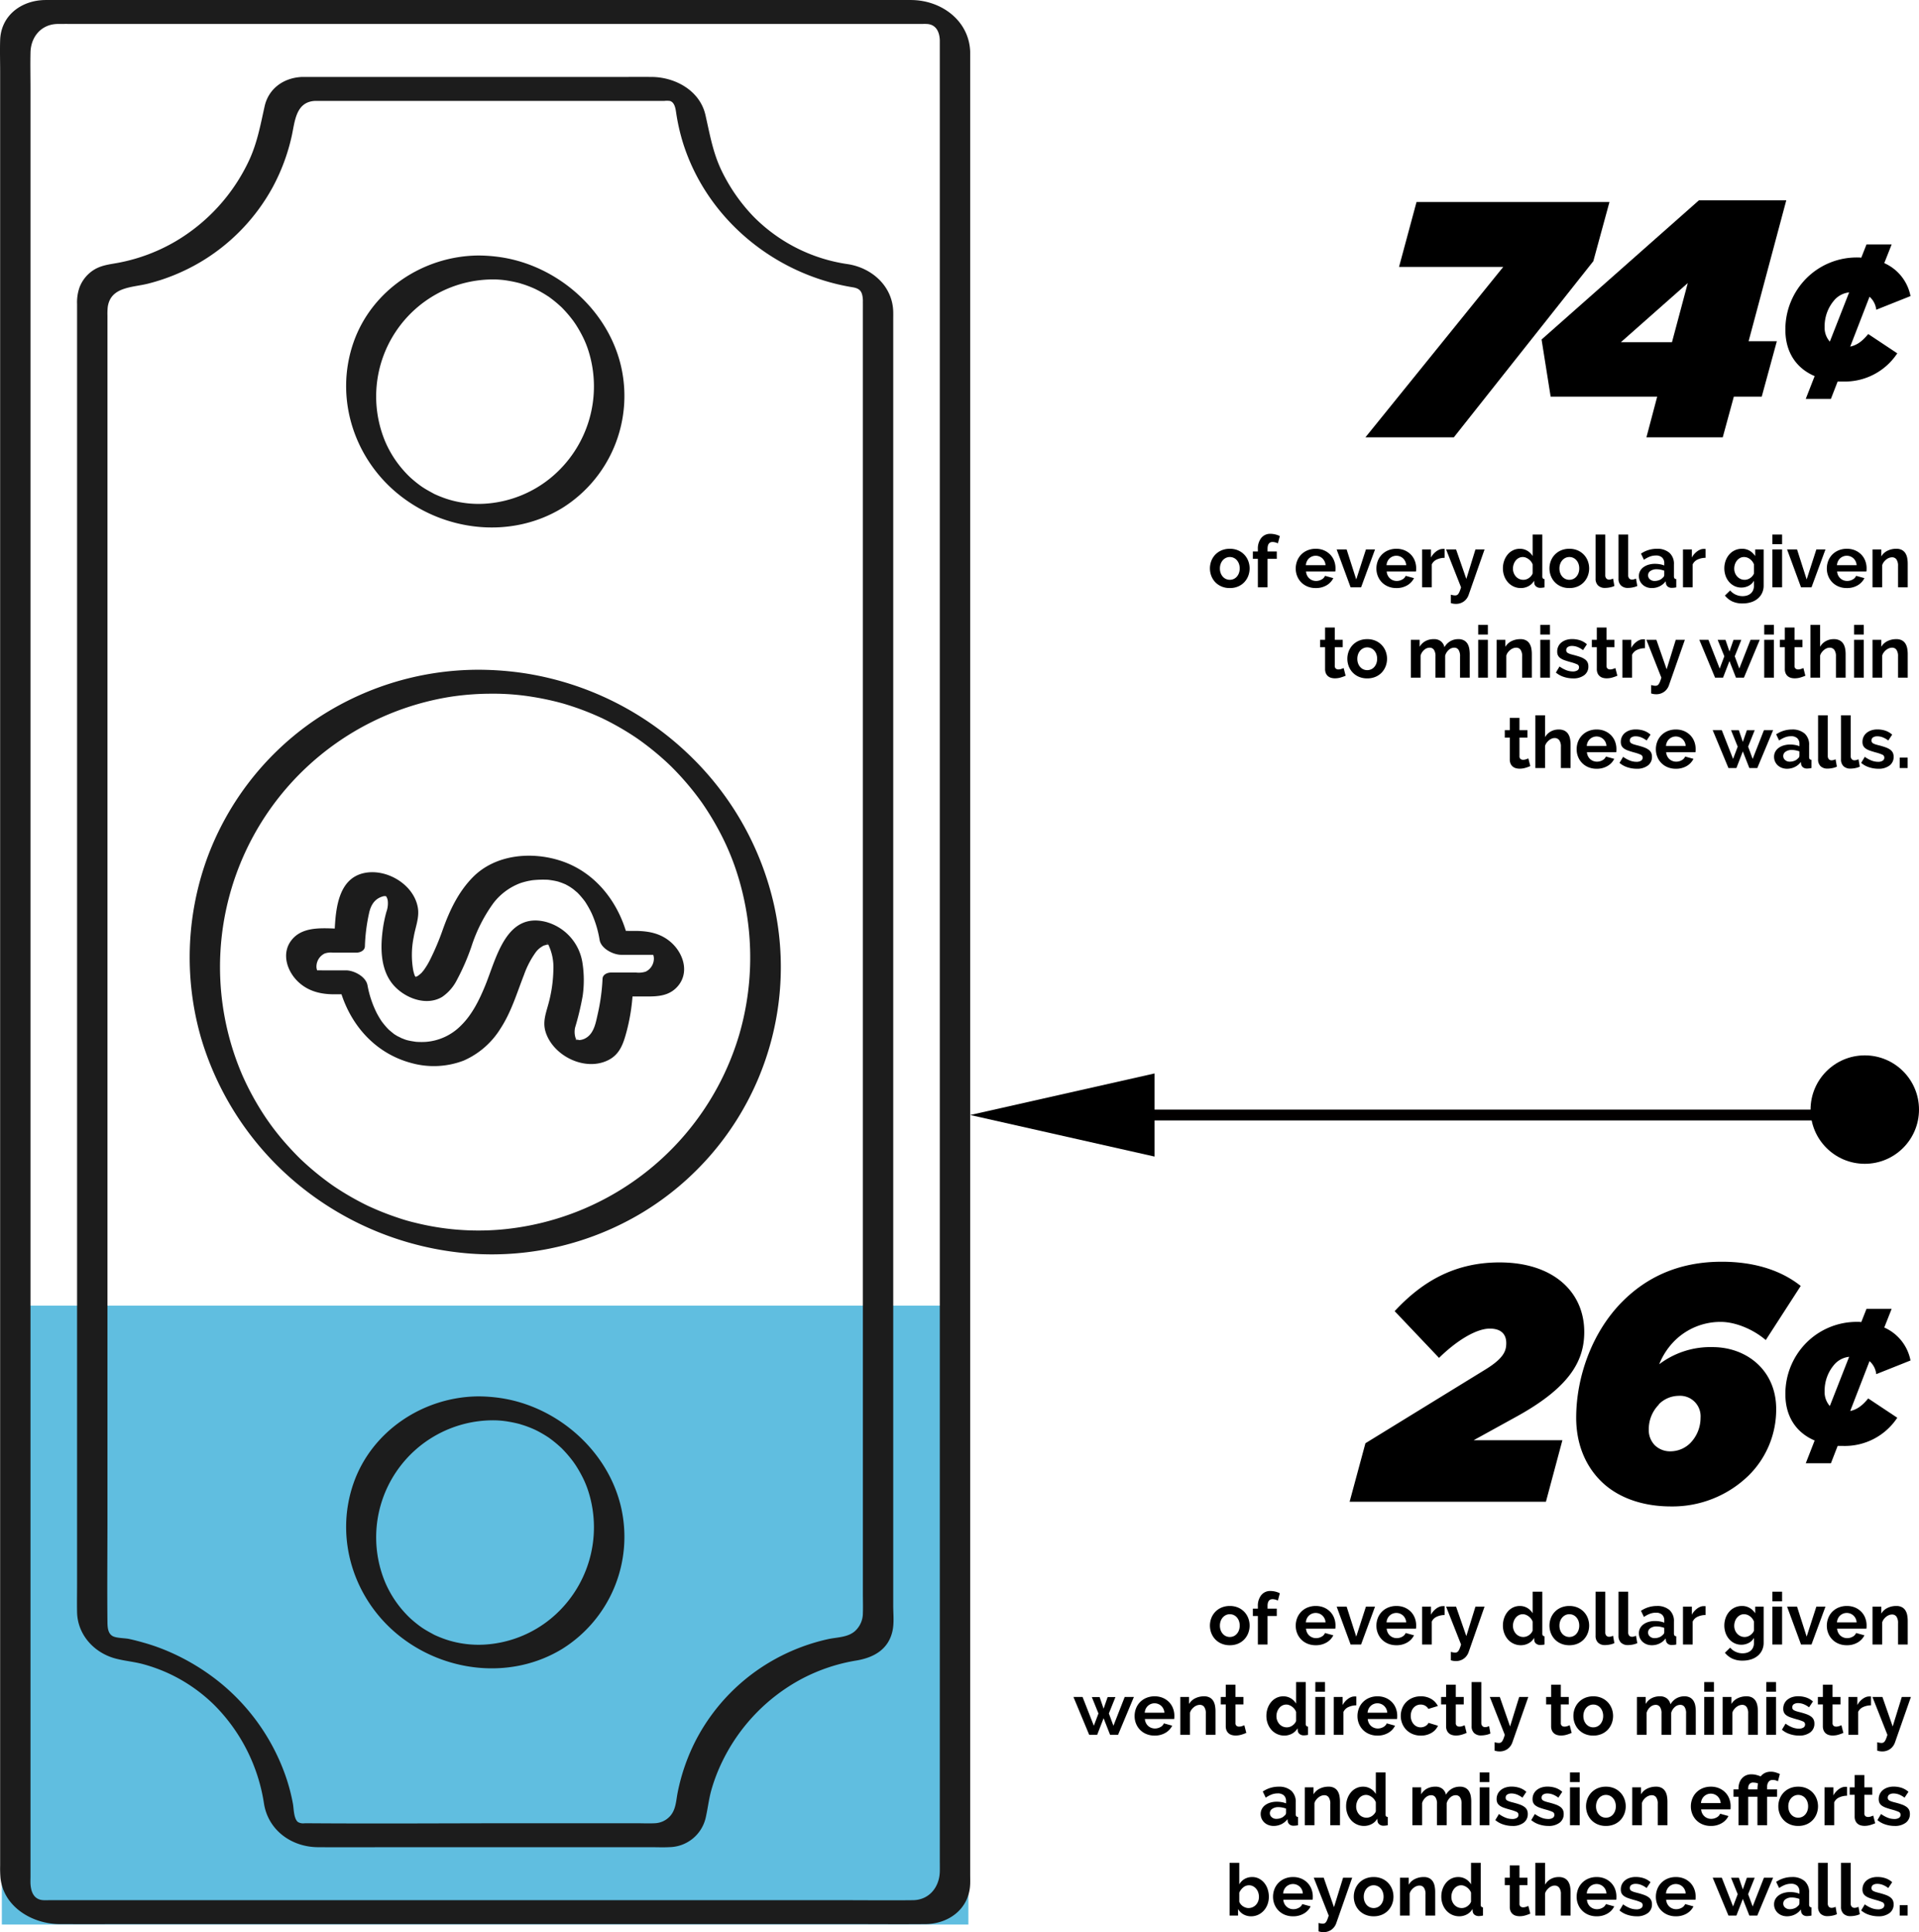
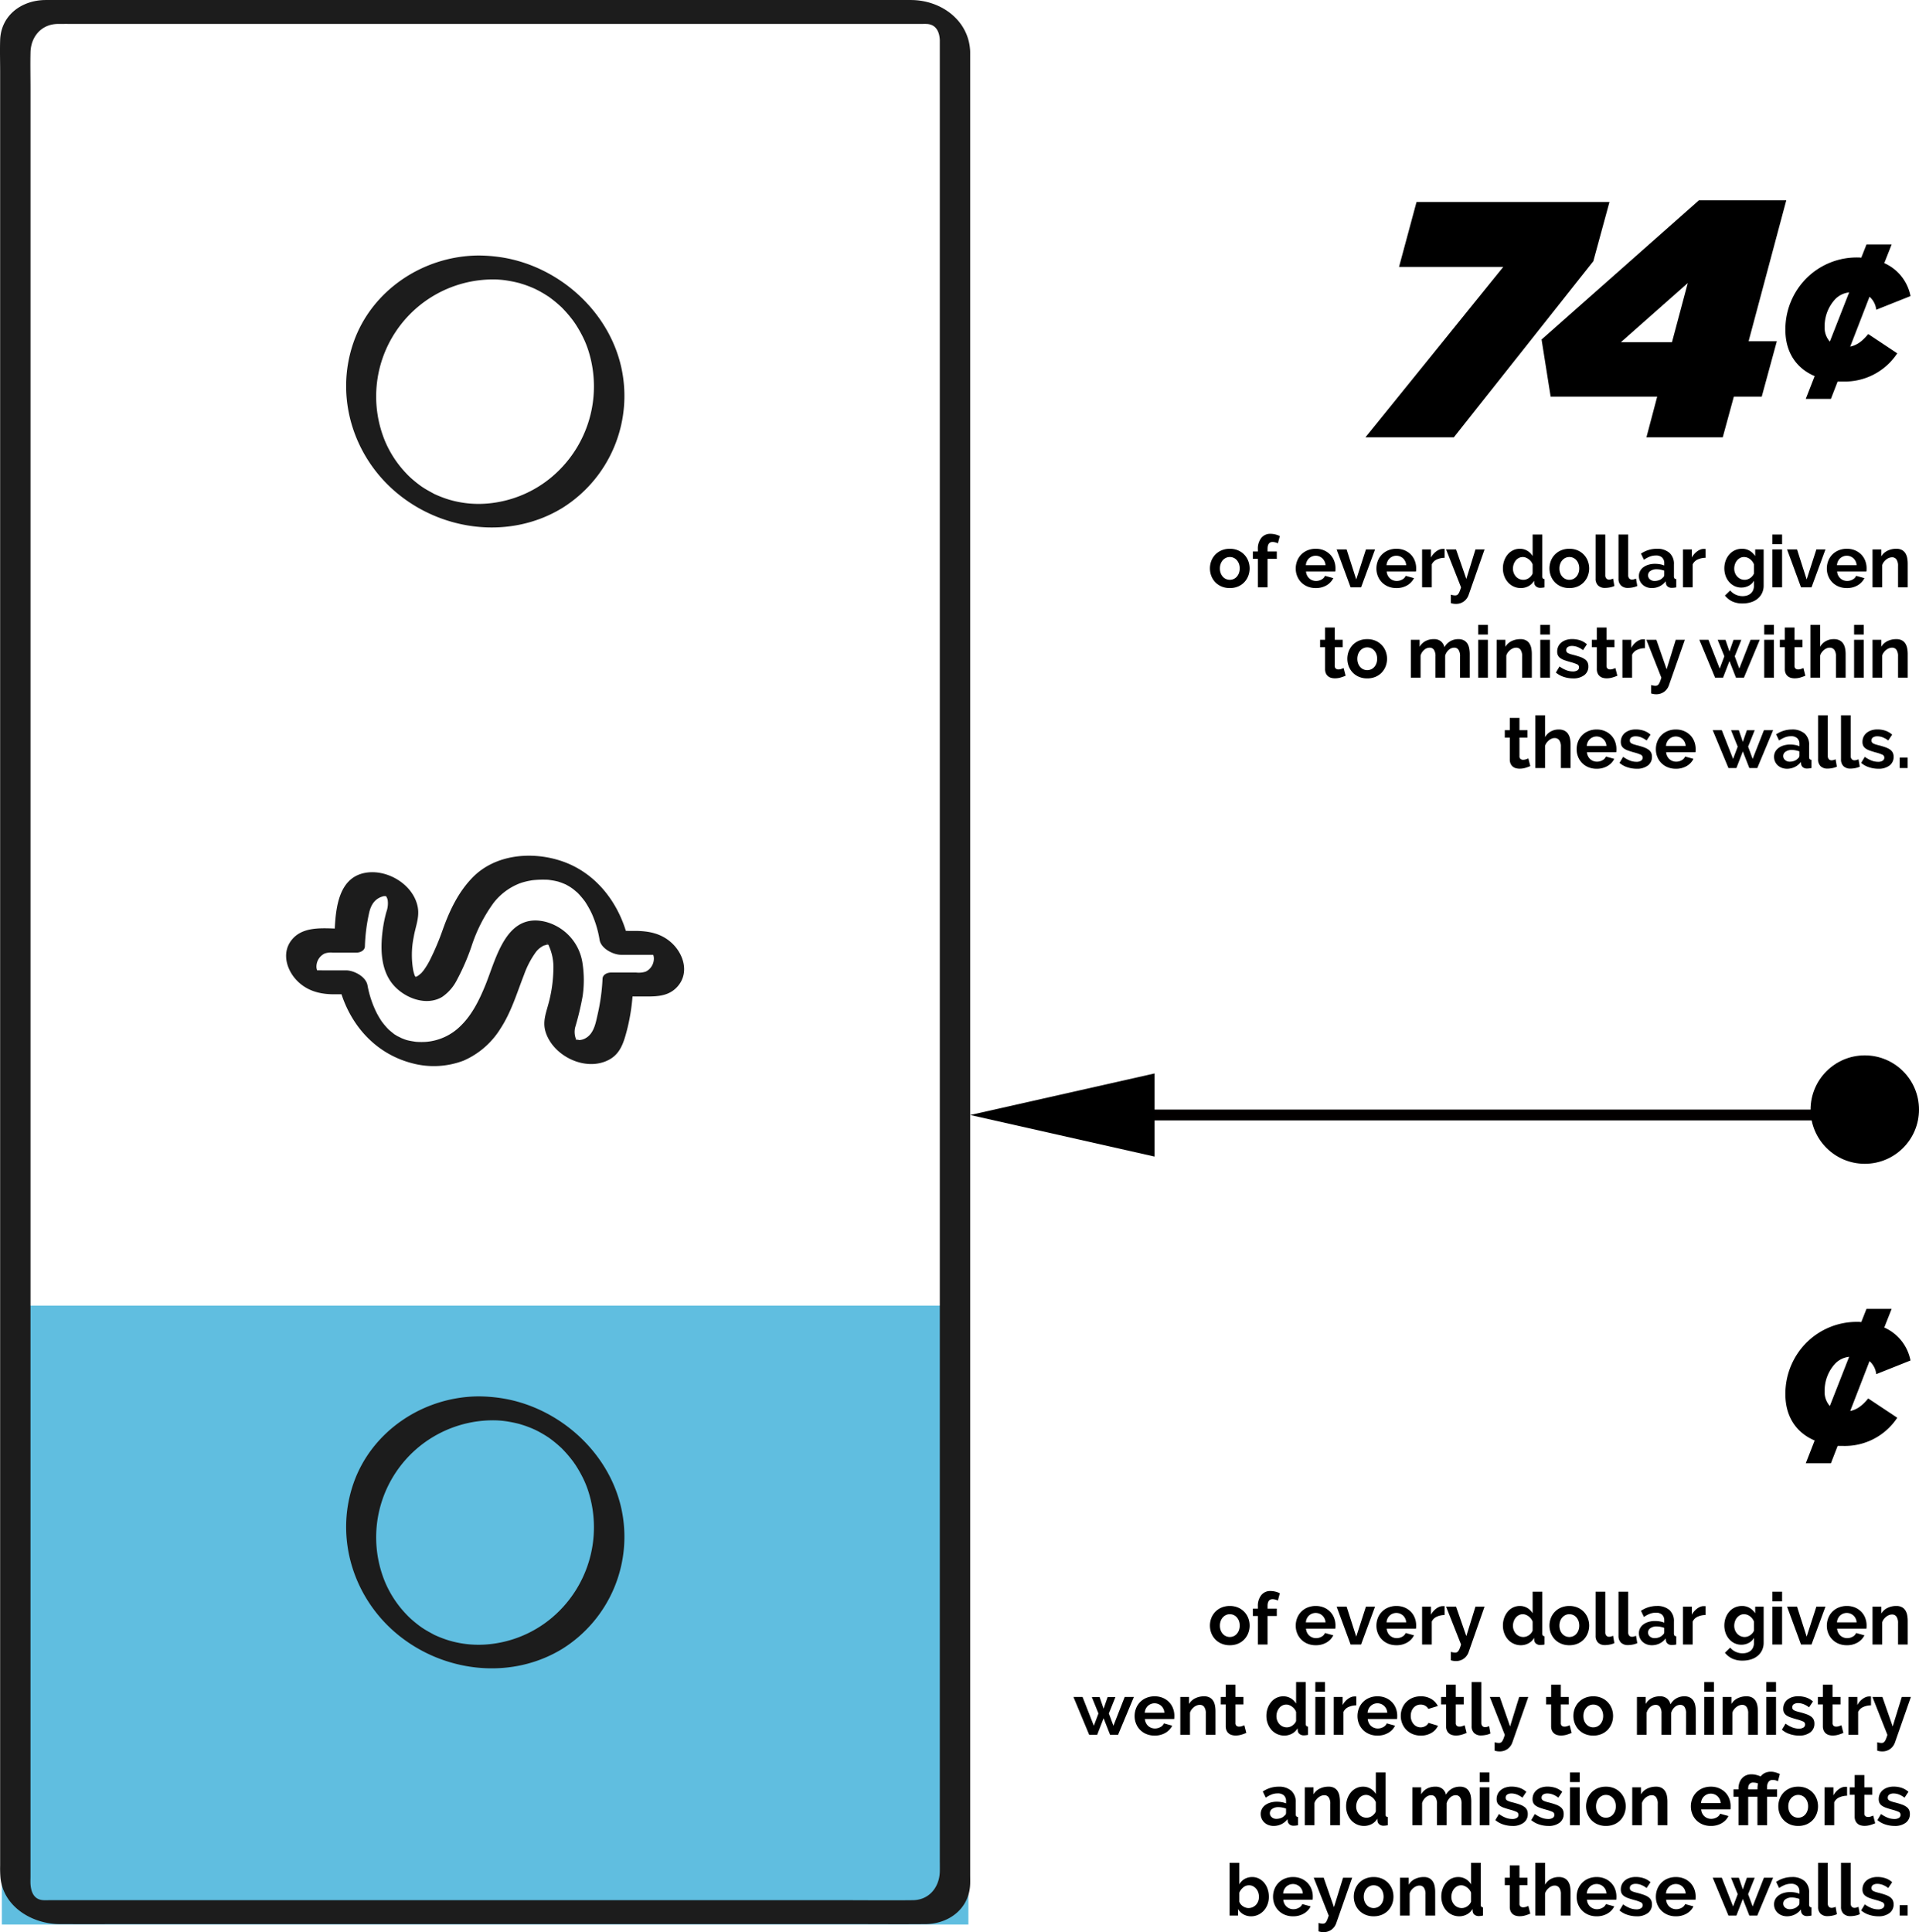
<svg xmlns="http://www.w3.org/2000/svg" width="530.935" height="534.58" viewBox="0 0 530.935 534.58">
  <defs>
    <clipPath id="clip-path">
      <rect id="Rectangle_38" data-name="Rectangle 38" width="532.39" height="268.435" fill="none" />
    </clipPath>
  </defs>
  <g id="Group_20" data-name="Group 20" transform="translate(-6097.065 -1457)">
    <rect id="Rectangle_40" data-name="Rectangle 40" width="267.415" height="171.24" transform="translate(6097.575 1818.245)" fill="#60bee0" />
    <path id="Path_199" data-name="Path 199" d="M44.32,19.2a5.753,5.753,0,0,1-2.3-.44,5.166,5.166,0,0,1-1.73-1.19,5.253,5.253,0,0,1-1.09-1.73,5.828,5.828,0,0,1,0-4.14,5.253,5.253,0,0,1,1.09-1.73,5.166,5.166,0,0,1,1.73-1.19,5.753,5.753,0,0,1,2.3-.44,5.681,5.681,0,0,1,2.29.44,5.191,5.191,0,0,1,1.72,1.19,5.253,5.253,0,0,1,1.09,1.73,5.828,5.828,0,0,1,0,4.14,5.337,5.337,0,0,1-1.08,1.73,5.058,5.058,0,0,1-1.72,1.19A5.753,5.753,0,0,1,44.32,19.2Zm-2.74-5.42a3.651,3.651,0,0,0,.21,1.27,3.1,3.1,0,0,0,.58.99,2.592,2.592,0,0,0,.87.65,2.651,2.651,0,0,0,2.16,0,2.592,2.592,0,0,0,.87-.65,3.081,3.081,0,0,0,.58-1,3.736,3.736,0,0,0,.21-1.28,3.675,3.675,0,0,0-.21-1.26,3.081,3.081,0,0,0-.58-1,2.592,2.592,0,0,0-.87-.65,2.553,2.553,0,0,0-1.08-.23,2.463,2.463,0,0,0-1.08.24,2.714,2.714,0,0,0-.87.66,3.081,3.081,0,0,0-.58,1A3.675,3.675,0,0,0,41.58,13.78ZM52.08,19V11.12H50.7V9.08h1.38V8.44a4.728,4.728,0,0,1,.94-3.1A3.142,3.142,0,0,1,55.58,4.2a5.955,5.955,0,0,1,2.58.62l-.54,2.02a3.361,3.361,0,0,0-.71-.27,2.915,2.915,0,0,0-.75-.11q-1.4,0-1.4,1.88v.74h2.56v2.04H54.76V19Zm16,.2a5.815,5.815,0,0,1-2.28-.43,5.142,5.142,0,0,1-2.85-2.89,5.52,5.52,0,0,1-.39-2.06,5.837,5.837,0,0,1,.38-2.11,5.15,5.15,0,0,1,1.1-1.74,5.252,5.252,0,0,1,1.75-1.19,5.825,5.825,0,0,1,2.31-.44,5.681,5.681,0,0,1,2.29.44,5.266,5.266,0,0,1,1.72,1.18,5.015,5.015,0,0,1,1.08,1.72,5.728,5.728,0,0,1,.37,2.04q0,.26-.01.5a2.034,2.034,0,0,1-.05.4H65.4a3.11,3.11,0,0,0,.3,1.1,2.694,2.694,0,0,0,1.48,1.34,2.825,2.825,0,0,0,1,.18,3.089,3.089,0,0,0,1.51-.39,2.064,2.064,0,0,0,.97-1.03l2.3.64a4.676,4.676,0,0,1-1.85,1.97A5.734,5.734,0,0,1,68.08,19.2Zm2.72-6.32a2.786,2.786,0,0,0-.87-1.89,2.73,2.73,0,0,0-3.71.01,2.747,2.747,0,0,0-.59.82,2.89,2.89,0,0,0-.27,1.06ZM77.74,19,73.88,8.52h2.76l2.66,8.3,2.68-8.3H84.5L80.64,19Zm12.66.2a5.815,5.815,0,0,1-2.28-.43,5.142,5.142,0,0,1-2.85-2.89,5.52,5.52,0,0,1-.39-2.06,5.837,5.837,0,0,1,.38-2.11,5.15,5.15,0,0,1,1.1-1.74,5.252,5.252,0,0,1,1.75-1.19,5.825,5.825,0,0,1,2.31-.44,5.681,5.681,0,0,1,2.29.44,5.266,5.266,0,0,1,1.72,1.18,5.015,5.015,0,0,1,1.08,1.72,5.728,5.728,0,0,1,.37,2.04q0,.26-.01.5a2.034,2.034,0,0,1-.05.4h-8.1a3.11,3.11,0,0,0,.3,1.1,2.694,2.694,0,0,0,1.48,1.34,2.825,2.825,0,0,0,1,.18,3.089,3.089,0,0,0,1.51-.39,2.064,2.064,0,0,0,.97-1.03l2.3.64a4.676,4.676,0,0,1-1.85,1.97A5.734,5.734,0,0,1,90.4,19.2Zm2.72-6.32a2.786,2.786,0,0,0-.87-1.89,2.73,2.73,0,0,0-3.71.01,2.747,2.747,0,0,0-.59.82,2.89,2.89,0,0,0-.27,1.06Zm10.64-2.04a5.286,5.286,0,0,0-2.18.47,2.751,2.751,0,0,0-1.38,1.35V19H97.52V8.52h2.46v2.24a4.778,4.778,0,0,1,.66-.97,5.09,5.09,0,0,1,.82-.75,3.8,3.8,0,0,1,.89-.49,2.456,2.456,0,0,1,.87-.17h.33a1.069,1.069,0,0,1,.21.02Zm1.72,10.2a5.171,5.171,0,0,0,.66.15,3.6,3.6,0,0,0,.54.05,1.146,1.146,0,0,0,.48-.1,1.028,1.028,0,0,0,.4-.35,3.417,3.417,0,0,0,.36-.69q.18-.44.38-1.1L104.16,8.52h2.76l2.84,8.16,2.52-8.16h2.52l-4.4,12.56a3.752,3.752,0,0,1-1.3,1.8,3.656,3.656,0,0,1-2.28.7,4.335,4.335,0,0,1-.65-.05,4.157,4.157,0,0,1-.69-.17Zm19.38-1.84a4.732,4.732,0,0,1-3.58-1.58,5.421,5.421,0,0,1-1.03-1.73,6.035,6.035,0,0,1-.37-2.13,6.259,6.259,0,0,1,.35-2.12,5.564,5.564,0,0,1,.97-1.72,4.471,4.471,0,0,1,1.48-1.16,4.226,4.226,0,0,1,1.88-.42,3.972,3.972,0,0,1,2.09.56,4.056,4.056,0,0,1,1.45,1.46V4.4h2.68V15.92a.993.993,0,0,0,.14.6.622.622,0,0,0,.48.2V19a6.075,6.075,0,0,1-1.14.14,1.858,1.858,0,0,1-1.18-.36,1.321,1.321,0,0,1-.52-.94l-.06-.66a3.8,3.8,0,0,1-1.57,1.51A4.462,4.462,0,0,1,124.86,19.2Zm.7-2.28a2.516,2.516,0,0,0,.78-.13,2.749,2.749,0,0,0,.74-.37,3.239,3.239,0,0,0,.61-.56,2.327,2.327,0,0,0,.41-.7v-2.5a2.926,2.926,0,0,0-.45-.81,3.331,3.331,0,0,0-.66-.64,3.444,3.444,0,0,0-.78-.43,2.217,2.217,0,0,0-.81-.16,2.408,2.408,0,0,0-1.11.26,2.635,2.635,0,0,0-.87.71,3.416,3.416,0,0,0-.56,1.03,3.656,3.656,0,0,0-.2,1.2,3.308,3.308,0,0,0,.22,1.22,3.176,3.176,0,0,0,.6.98,2.732,2.732,0,0,0,.91.66A2.8,2.8,0,0,0,125.56,16.92Zm12.7,2.28a5.753,5.753,0,0,1-2.3-.44,5.166,5.166,0,0,1-1.73-1.19,5.253,5.253,0,0,1-1.09-1.73,5.828,5.828,0,0,1,0-4.14,5.253,5.253,0,0,1,1.09-1.73,5.166,5.166,0,0,1,1.73-1.19,5.753,5.753,0,0,1,2.3-.44,5.681,5.681,0,0,1,2.29.44,5.191,5.191,0,0,1,1.72,1.19,5.253,5.253,0,0,1,1.09,1.73,5.828,5.828,0,0,1,0,4.14,5.338,5.338,0,0,1-1.08,1.73,5.058,5.058,0,0,1-1.72,1.19A5.753,5.753,0,0,1,138.26,19.2Zm-2.74-5.42a3.651,3.651,0,0,0,.21,1.27,3.1,3.1,0,0,0,.58.99,2.592,2.592,0,0,0,.87.65,2.651,2.651,0,0,0,2.16,0,2.592,2.592,0,0,0,.87-.65,3.081,3.081,0,0,0,.58-1,3.736,3.736,0,0,0,.21-1.28,3.675,3.675,0,0,0-.21-1.26,3.081,3.081,0,0,0-.58-1,2.592,2.592,0,0,0-.87-.65,2.553,2.553,0,0,0-1.08-.23,2.463,2.463,0,0,0-1.08.24,2.714,2.714,0,0,0-.87.66,3.081,3.081,0,0,0-.58,1A3.675,3.675,0,0,0,135.52,13.78Zm10-9.38h2.68V15.64a1.323,1.323,0,0,0,.28.9,1.006,1.006,0,0,0,.8.32,2.008,2.008,0,0,0,.53-.08,3.584,3.584,0,0,0,.55-.2l.36,2.04a5.183,5.183,0,0,1-1.26.4,6.874,6.874,0,0,1-1.3.14,2.684,2.684,0,0,1-1.95-.67,2.54,2.54,0,0,1-.69-1.91Zm6.34,0h2.68V15.64a1.323,1.323,0,0,0,.28.9,1.006,1.006,0,0,0,.8.32,2.008,2.008,0,0,0,.53-.08,3.584,3.584,0,0,0,.55-.2l.36,2.04a5.183,5.183,0,0,1-1.26.4,6.874,6.874,0,0,1-1.3.14,2.684,2.684,0,0,1-1.95-.67,2.54,2.54,0,0,1-.69-1.91Zm9.22,14.8a3.976,3.976,0,0,1-1.42-.25,3.413,3.413,0,0,1-1.14-.7,3.258,3.258,0,0,1-.75-1.05,3.18,3.18,0,0,1-.27-1.32,2.908,2.908,0,0,1,.33-1.37,3.141,3.141,0,0,1,.92-1.07,4.561,4.561,0,0,1,1.41-.69,6.151,6.151,0,0,1,1.8-.25,7.756,7.756,0,0,1,1.37.12,5.58,5.58,0,0,1,1.19.34v-.6a2.1,2.1,0,0,0-.59-1.6,2.453,2.453,0,0,0-1.75-.56,4.635,4.635,0,0,0-1.64.3,7.616,7.616,0,0,0-1.64.88l-.82-1.7a7.737,7.737,0,0,1,4.36-1.34,5.108,5.108,0,0,1,3.51,1.11,4.067,4.067,0,0,1,1.25,3.21v3.26a.942.942,0,0,0,.15.6.657.657,0,0,0,.49.2V19a5.967,5.967,0,0,1-1.18.14,1.787,1.787,0,0,1-1.17-.34,1.462,1.462,0,0,1-.51-.9l-.06-.58a4.638,4.638,0,0,1-1.7,1.4A4.882,4.882,0,0,1,161.08,19.2Zm.76-1.96a3.491,3.491,0,0,0,1.29-.24,2.341,2.341,0,0,0,.95-.64.963.963,0,0,0,.44-.76V14.4a6.562,6.562,0,0,0-1.04-.29A5.6,5.6,0,0,0,162.4,14a2.863,2.863,0,0,0-1.7.47,1.411,1.411,0,0,0-.66,1.19,1.432,1.432,0,0,0,.52,1.13A1.887,1.887,0,0,0,161.84,17.24Zm14.1-6.4a5.286,5.286,0,0,0-2.18.47,2.751,2.751,0,0,0-1.38,1.35V19H169.7V8.52h2.46v2.24a4.779,4.779,0,0,1,.66-.97,5.09,5.09,0,0,1,.82-.75,3.8,3.8,0,0,1,.89-.49,2.456,2.456,0,0,1,.87-.17h.33a1.069,1.069,0,0,1,.21.02Zm9.92,8.22a4.317,4.317,0,0,1-1.92-.42,4.638,4.638,0,0,1-1.49-1.15,5.232,5.232,0,0,1-.97-1.69,6.357,6.357,0,0,1,.02-4.16,5.5,5.5,0,0,1,1-1.72,4.562,4.562,0,0,1,1.54-1.16,4.624,4.624,0,0,1,1.98-.42,4.09,4.09,0,0,1,2.14.55,4.638,4.638,0,0,1,1.52,1.47V8.52h2.34V18.5a4.762,4.762,0,0,1-.44,2.08,4.561,4.561,0,0,1-1.21,1.56,5.4,5.4,0,0,1-1.84.98,7.658,7.658,0,0,1-2.33.34,6.567,6.567,0,0,1-2.89-.57,5.857,5.857,0,0,1-2.01-1.61l1.46-1.42a4.15,4.15,0,0,0,1.51,1.16,4.551,4.551,0,0,0,1.93.42,4.142,4.142,0,0,0,1.19-.17,2.873,2.873,0,0,0,1.01-.53,2.464,2.464,0,0,0,.69-.92,3.216,3.216,0,0,0,.25-1.32V17.18a3.537,3.537,0,0,1-1.46,1.39A4.306,4.306,0,0,1,185.86,19.06Zm.9-2.14a2.524,2.524,0,0,0,.84-.14,3,3,0,0,0,1.34-.94,2.53,2.53,0,0,0,.4-.68v-2.5a3.253,3.253,0,0,0-1.13-1.48,2.7,2.7,0,0,0-1.61-.56,2.319,2.319,0,0,0-1.12.27,2.789,2.789,0,0,0-.86.72,3.253,3.253,0,0,0-.55,1.03,3.83,3.83,0,0,0-.19,1.2,3.252,3.252,0,0,0,.22,1.2,3.079,3.079,0,0,0,.61.98,2.873,2.873,0,0,0,.91.66A2.687,2.687,0,0,0,186.76,16.92ZM194.44,19V8.52h2.68V19Zm0-11.94V4.4h2.68V7.06ZM202.36,19,198.5,8.52h2.76l2.66,8.3,2.68-8.3h2.52L205.26,19Zm12.66.2a5.815,5.815,0,0,1-2.28-.43,5.142,5.142,0,0,1-2.85-2.89,5.52,5.52,0,0,1-.39-2.06,5.837,5.837,0,0,1,.38-2.11,5.15,5.15,0,0,1,1.1-1.74,5.252,5.252,0,0,1,1.75-1.19,5.825,5.825,0,0,1,2.31-.44,5.681,5.681,0,0,1,2.29.44,5.266,5.266,0,0,1,1.72,1.18,5.015,5.015,0,0,1,1.08,1.72,5.728,5.728,0,0,1,.37,2.04q0,.26-.01.5a2.035,2.035,0,0,1-.05.4h-8.1a3.11,3.11,0,0,0,.3,1.1,2.694,2.694,0,0,0,1.48,1.34,2.825,2.825,0,0,0,1,.18,3.089,3.089,0,0,0,1.51-.39,2.065,2.065,0,0,0,.97-1.03l2.3.64a4.676,4.676,0,0,1-1.85,1.97A5.734,5.734,0,0,1,215.02,19.2Zm2.72-6.32a2.786,2.786,0,0,0-.87-1.89,2.73,2.73,0,0,0-3.71.01,2.747,2.747,0,0,0-.59.82,2.89,2.89,0,0,0-.27,1.06ZM231.88,19H229.2V13.12a3.063,3.063,0,0,0-.44-1.84,1.445,1.445,0,0,0-1.22-.58,2.3,2.3,0,0,0-.82.16,3.018,3.018,0,0,0-.79.45,3.661,3.661,0,0,0-.67.69,2.728,2.728,0,0,0-.44.88V19h-2.68V8.52h2.42v1.94a3.969,3.969,0,0,1,1.68-1.56,5.388,5.388,0,0,1,2.48-.56,3.159,3.159,0,0,1,1.6.36,2.6,2.6,0,0,1,.96.94,3.931,3.931,0,0,1,.47,1.32,8.652,8.652,0,0,1,.13,1.5ZM15.24,33.52h2.54L13.4,44H11.2L9.4,39.4,7.62,44H5.42L1.06,33.52H3.58L6.7,41.48l1.28-3.4L6.14,33.54H8.3l1.1,3.22,1.12-3.22h2.16l-1.82,4.54,1.26,3.4ZM23.5,44.2a5.815,5.815,0,0,1-2.28-.43,5.142,5.142,0,0,1-2.85-2.89,5.52,5.52,0,0,1-.39-2.06,5.837,5.837,0,0,1,.38-2.11,5.15,5.15,0,0,1,1.1-1.74,5.252,5.252,0,0,1,1.75-1.19,5.825,5.825,0,0,1,2.31-.44,5.681,5.681,0,0,1,2.29.44,5.266,5.266,0,0,1,1.72,1.18,5.015,5.015,0,0,1,1.08,1.72,5.728,5.728,0,0,1,.37,2.04q0,.26-.01.5a2.034,2.034,0,0,1-.05.4h-8.1a3.11,3.11,0,0,0,.3,1.1,2.694,2.694,0,0,0,1.48,1.34,2.825,2.825,0,0,0,1,.18,3.089,3.089,0,0,0,1.51-.39,2.064,2.064,0,0,0,.97-1.03l2.3.64a4.676,4.676,0,0,1-1.85,1.97A5.734,5.734,0,0,1,23.5,44.2Zm2.72-6.32a2.786,2.786,0,0,0-.87-1.89,2.73,2.73,0,0,0-3.71.01,2.747,2.747,0,0,0-.59.82,2.89,2.89,0,0,0-.27,1.06ZM40.36,44H37.68V38.12a3.063,3.063,0,0,0-.44-1.84,1.445,1.445,0,0,0-1.22-.58,2.3,2.3,0,0,0-.82.16,3.018,3.018,0,0,0-.79.45,3.661,3.661,0,0,0-.67.69,2.728,2.728,0,0,0-.44.88V44H30.62V33.52h2.42v1.94a3.969,3.969,0,0,1,1.68-1.56,5.388,5.388,0,0,1,2.48-.56,3.159,3.159,0,0,1,1.6.36,2.6,2.6,0,0,1,.96.94,3.931,3.931,0,0,1,.47,1.32,8.653,8.653,0,0,1,.13,1.5Zm8.52-.54a11.959,11.959,0,0,1-1.32.48,5.545,5.545,0,0,1-1.64.24,3.807,3.807,0,0,1-1.05-.14,2.309,2.309,0,0,1-.86-.45,2.2,2.2,0,0,1-.59-.8,2.9,2.9,0,0,1-.22-1.19V35.58H41.82V33.52H43.2v-3.4h2.68v3.4h2.2v2.06h-2.2V40.7a.953.953,0,0,0,.29.79,1.107,1.107,0,0,0,.71.23,2.465,2.465,0,0,0,.82-.14q.4-.14.64-.24Zm10.54.74a4.732,4.732,0,0,1-3.58-1.58,5.421,5.421,0,0,1-1.03-1.73,6.035,6.035,0,0,1-.37-2.13,6.259,6.259,0,0,1,.35-2.12,5.564,5.564,0,0,1,.97-1.72,4.471,4.471,0,0,1,1.48-1.16,4.226,4.226,0,0,1,1.88-.42,3.972,3.972,0,0,1,2.09.56,4.056,4.056,0,0,1,1.45,1.46V29.4h2.68V40.92a.993.993,0,0,0,.14.6.622.622,0,0,0,.48.2V44a6.075,6.075,0,0,1-1.14.14,1.858,1.858,0,0,1-1.18-.36,1.321,1.321,0,0,1-.52-.94l-.06-.66a3.8,3.8,0,0,1-1.57,1.51A4.462,4.462,0,0,1,59.42,44.2Zm.7-2.28a2.516,2.516,0,0,0,.78-.13,2.749,2.749,0,0,0,.74-.37,3.239,3.239,0,0,0,.61-.56,2.327,2.327,0,0,0,.41-.7v-2.5a2.926,2.926,0,0,0-.45-.81,3.331,3.331,0,0,0-.66-.64,3.444,3.444,0,0,0-.78-.43,2.217,2.217,0,0,0-.81-.16,2.408,2.408,0,0,0-1.11.26,2.635,2.635,0,0,0-.87.71,3.415,3.415,0,0,0-.56,1.03,3.655,3.655,0,0,0-.2,1.2,3.308,3.308,0,0,0,.22,1.22,3.176,3.176,0,0,0,.6.98,2.732,2.732,0,0,0,.91.66A2.8,2.8,0,0,0,60.12,41.92ZM67.98,44V33.52h2.68V44Zm0-11.94V29.4h2.68v2.66Zm11.34,3.78a5.286,5.286,0,0,0-2.18.47,2.751,2.751,0,0,0-1.38,1.35V44H73.08V33.52h2.46v2.24a4.778,4.778,0,0,1,.66-.97,5.089,5.089,0,0,1,.82-.75,3.8,3.8,0,0,1,.89-.49,2.456,2.456,0,0,1,.87-.17h.33a1.069,1.069,0,0,1,.21.02Zm5.84,8.36a5.815,5.815,0,0,1-2.28-.43,5.142,5.142,0,0,1-2.85-2.89,5.52,5.52,0,0,1-.39-2.06,5.837,5.837,0,0,1,.38-2.11,5.15,5.15,0,0,1,1.1-1.74,5.252,5.252,0,0,1,1.75-1.19,5.825,5.825,0,0,1,2.31-.44,5.681,5.681,0,0,1,2.29.44,5.266,5.266,0,0,1,1.72,1.18,5.015,5.015,0,0,1,1.08,1.72,5.728,5.728,0,0,1,.37,2.04q0,.26-.01.5a2.034,2.034,0,0,1-.05.4h-8.1a3.11,3.11,0,0,0,.3,1.1,2.694,2.694,0,0,0,1.48,1.34,2.825,2.825,0,0,0,1,.18,3.089,3.089,0,0,0,1.51-.39,2.064,2.064,0,0,0,.97-1.03l2.3.64a4.676,4.676,0,0,1-1.85,1.97A5.734,5.734,0,0,1,85.16,44.2Zm2.72-6.32a2.786,2.786,0,0,0-.87-1.89A2.73,2.73,0,0,0,83.3,36a2.747,2.747,0,0,0-.59.82,2.89,2.89,0,0,0-.27,1.06Zm3.74.88A5.7,5.7,0,0,1,92,36.68a5.065,5.065,0,0,1,1.1-1.72,5.354,5.354,0,0,1,1.74-1.18,5.753,5.753,0,0,1,2.3-.44,5.512,5.512,0,0,1,2.93.74,4.726,4.726,0,0,1,1.81,1.94l-2.62.8a2.354,2.354,0,0,0-.9-.89,2.517,2.517,0,0,0-1.24-.31,2.553,2.553,0,0,0-1.08.23,2.655,2.655,0,0,0-.87.64,2.964,2.964,0,0,0-.58.99,3.736,3.736,0,0,0-.21,1.28,3.583,3.583,0,0,0,.22,1.28,3.226,3.226,0,0,0,.59,1,2.592,2.592,0,0,0,.87.65,2.507,2.507,0,0,0,1.06.23,2.57,2.57,0,0,0,1.33-.36,2.025,2.025,0,0,0,.85-.88l2.62.8a4.4,4.4,0,0,1-1.78,1.96,5.594,5.594,0,0,1-2.98.76,5.753,5.753,0,0,1-2.3-.44,5.21,5.21,0,0,1-2.85-2.93A5.6,5.6,0,0,1,91.62,38.76Zm18.22,4.7a11.96,11.96,0,0,1-1.32.48,5.545,5.545,0,0,1-1.64.24,3.807,3.807,0,0,1-1.05-.14,2.309,2.309,0,0,1-.86-.45,2.2,2.2,0,0,1-.59-.8,2.9,2.9,0,0,1-.22-1.19V35.58h-1.38V33.52h1.38v-3.4h2.68v3.4h2.2v2.06h-2.2V40.7a.953.953,0,0,0,.29.79,1.107,1.107,0,0,0,.71.23,2.465,2.465,0,0,0,.82-.14q.4-.14.64-.24Zm1.38-14.06h2.68V40.64a1.323,1.323,0,0,0,.28.9,1.006,1.006,0,0,0,.8.32,2.008,2.008,0,0,0,.53-.08,3.585,3.585,0,0,0,.55-.2l.36,2.04a5.183,5.183,0,0,1-1.26.4,6.874,6.874,0,0,1-1.3.14,2.684,2.684,0,0,1-1.95-.67,2.54,2.54,0,0,1-.69-1.91Zm6.36,16.64a5.17,5.17,0,0,0,.66.15,3.6,3.6,0,0,0,.54.05,1.146,1.146,0,0,0,.48-.1,1.028,1.028,0,0,0,.4-.35,3.417,3.417,0,0,0,.36-.69q.18-.44.38-1.1l-4.14-10.48h2.76l2.84,8.16,2.52-8.16h2.52l-4.4,12.56a3.752,3.752,0,0,1-1.3,1.8,3.656,3.656,0,0,1-2.28.7,4.334,4.334,0,0,1-.65-.05,4.157,4.157,0,0,1-.69-.17Zm21.32-2.58a11.959,11.959,0,0,1-1.32.48,5.545,5.545,0,0,1-1.64.24,3.806,3.806,0,0,1-1.05-.14,2.309,2.309,0,0,1-.86-.45,2.2,2.2,0,0,1-.59-.8,2.9,2.9,0,0,1-.22-1.19V35.58h-1.38V33.52h1.38v-3.4h2.68v3.4h2.2v2.06h-2.2V40.7a.953.953,0,0,0,.29.79,1.107,1.107,0,0,0,.71.23,2.465,2.465,0,0,0,.82-.14q.4-.14.64-.24Zm5.98.74a5.753,5.753,0,0,1-2.3-.44,5.166,5.166,0,0,1-1.73-1.19,5.253,5.253,0,0,1-1.09-1.73,5.828,5.828,0,0,1,0-4.14,5.253,5.253,0,0,1,1.09-1.73,5.166,5.166,0,0,1,1.73-1.19,5.753,5.753,0,0,1,2.3-.44,5.681,5.681,0,0,1,2.29.44,5.191,5.191,0,0,1,1.72,1.19,5.253,5.253,0,0,1,1.09,1.73,5.828,5.828,0,0,1,0,4.14,5.338,5.338,0,0,1-1.08,1.73,5.057,5.057,0,0,1-1.72,1.19A5.753,5.753,0,0,1,144.88,44.2Zm-2.74-5.42a3.651,3.651,0,0,0,.21,1.27,3.1,3.1,0,0,0,.58.99,2.592,2.592,0,0,0,.87.65,2.651,2.651,0,0,0,2.16,0,2.592,2.592,0,0,0,.87-.65,3.081,3.081,0,0,0,.58-1,3.736,3.736,0,0,0,.21-1.28,3.675,3.675,0,0,0-.21-1.26,3.081,3.081,0,0,0-.58-1,2.592,2.592,0,0,0-.87-.65,2.553,2.553,0,0,0-1.08-.23,2.463,2.463,0,0,0-1.08.24,2.714,2.714,0,0,0-.87.66,3.081,3.081,0,0,0-.58,1A3.675,3.675,0,0,0,142.14,38.78ZM173.24,44h-2.68V38.12a3.119,3.119,0,0,0-.43-1.84,1.4,1.4,0,0,0-1.19-.58,2.247,2.247,0,0,0-1.5.61,3.358,3.358,0,0,0-1,1.59V44h-2.68V38.12a3.119,3.119,0,0,0-.43-1.84,1.4,1.4,0,0,0-1.19-.58,2.282,2.282,0,0,0-1.49.6,3.263,3.263,0,0,0-1.01,1.58V44h-2.68V33.52h2.42v1.94a4,4,0,0,1,1.59-1.57,4.752,4.752,0,0,1,2.31-.55,2.97,2.97,0,0,1,2.04.64,2.859,2.859,0,0,1,.92,1.58,4.528,4.528,0,0,1,1.62-1.65,4.373,4.373,0,0,1,2.24-.57,3.114,3.114,0,0,1,1.58.36,2.6,2.6,0,0,1,.96.94,3.931,3.931,0,0,1,.47,1.32,8.652,8.652,0,0,1,.13,1.5Zm2.34,0V33.52h2.68V44Zm0-11.94V29.4h2.68v2.66ZM190.42,44h-2.68V38.12a3.063,3.063,0,0,0-.44-1.84,1.445,1.445,0,0,0-1.22-.58,2.3,2.3,0,0,0-.82.16,3.018,3.018,0,0,0-.79.45,3.661,3.661,0,0,0-.67.69,2.728,2.728,0,0,0-.44.88V44h-2.68V33.52h2.42v1.94a3.969,3.969,0,0,1,1.68-1.56,5.388,5.388,0,0,1,2.48-.56,3.159,3.159,0,0,1,1.6.36,2.6,2.6,0,0,1,.96.94,3.931,3.931,0,0,1,.47,1.32,8.652,8.652,0,0,1,.13,1.5Zm2.34,0V33.52h2.68V44Zm0-11.94V29.4h2.68v2.66Zm9.06,12.14a8.107,8.107,0,0,1-2.58-.42,6.292,6.292,0,0,1-2.16-1.2l1-1.68a8.615,8.615,0,0,0,1.87,1.03,5.013,5.013,0,0,0,1.81.35,2.288,2.288,0,0,0,1.26-.3.966.966,0,0,0,.46-.86.859.859,0,0,0-.54-.82,11.66,11.66,0,0,0-1.76-.6q-1.02-.28-1.74-.54a4.466,4.466,0,0,1-1.16-.59,2.018,2.018,0,0,1-.64-.76,2.426,2.426,0,0,1-.2-1.03,3.261,3.261,0,0,1,.31-1.44,3.137,3.137,0,0,1,.87-1.09,4.027,4.027,0,0,1,1.31-.69,5.322,5.322,0,0,1,1.63-.24,7.008,7.008,0,0,1,2.21.34,5.386,5.386,0,0,1,1.89,1.1l-1.08,1.62a6.276,6.276,0,0,0-1.55-.88,4.237,4.237,0,0,0-1.49-.28,2.157,2.157,0,0,0-1.14.28.974.974,0,0,0-.46.9.87.87,0,0,0,.11.46.969.969,0,0,0,.35.32,3.416,3.416,0,0,0,.63.27q.39.13.97.27,1.08.28,1.85.56a5.037,5.037,0,0,1,1.26.64,2.278,2.278,0,0,1,.72.83,2.549,2.549,0,0,1,.23,1.13,2.916,2.916,0,0,1-1.14,2.43A4.911,4.911,0,0,1,201.82,44.2Zm12.26-.74a11.959,11.959,0,0,1-1.32.48,5.545,5.545,0,0,1-1.64.24,3.806,3.806,0,0,1-1.05-.14,2.309,2.309,0,0,1-.86-.45,2.2,2.2,0,0,1-.59-.8,2.9,2.9,0,0,1-.22-1.19V35.58h-1.38V33.52h1.38v-3.4h2.68v3.4h2.2v2.06h-2.2V40.7a.953.953,0,0,0,.29.79,1.107,1.107,0,0,0,.71.23,2.465,2.465,0,0,0,.82-.14q.4-.14.64-.24Zm7.64-7.62a5.286,5.286,0,0,0-2.18.47,2.751,2.751,0,0,0-1.38,1.35V44h-2.68V33.52h2.46v2.24a4.779,4.779,0,0,1,.66-.97,5.09,5.09,0,0,1,.82-.75,3.8,3.8,0,0,1,.89-.49,2.456,2.456,0,0,1,.87-.17h.33a1.069,1.069,0,0,1,.21.02Zm1.72,10.2a5.171,5.171,0,0,0,.66.15,3.6,3.6,0,0,0,.54.05,1.146,1.146,0,0,0,.48-.1,1.028,1.028,0,0,0,.4-.35,3.418,3.418,0,0,0,.36-.69q.18-.44.38-1.1l-4.14-10.48h2.76l2.84,8.16,2.52-8.16h2.52l-4.4,12.56a3.752,3.752,0,0,1-1.3,1.8,3.656,3.656,0,0,1-2.28.7,4.334,4.334,0,0,1-.65-.05,4.157,4.157,0,0,1-.69-.17ZM56.44,69.2a3.976,3.976,0,0,1-1.42-.25,3.413,3.413,0,0,1-1.14-.7,3.258,3.258,0,0,1-.75-1.05,3.18,3.18,0,0,1-.27-1.32,2.908,2.908,0,0,1,.33-1.37,3.141,3.141,0,0,1,.92-1.07,4.561,4.561,0,0,1,1.41-.69,6.151,6.151,0,0,1,1.8-.25,7.756,7.756,0,0,1,1.37.12,5.581,5.581,0,0,1,1.19.34v-.6a2.1,2.1,0,0,0-.59-1.6,2.453,2.453,0,0,0-1.75-.56,4.635,4.635,0,0,0-1.64.3,7.616,7.616,0,0,0-1.64.88l-.82-1.7a7.737,7.737,0,0,1,4.36-1.34,5.108,5.108,0,0,1,3.51,1.11,4.067,4.067,0,0,1,1.25,3.21v3.26a.942.942,0,0,0,.15.6.657.657,0,0,0,.49.2V69a5.967,5.967,0,0,1-1.18.14,1.787,1.787,0,0,1-1.17-.34,1.462,1.462,0,0,1-.51-.9l-.06-.58a4.638,4.638,0,0,1-1.7,1.4A4.882,4.882,0,0,1,56.44,69.2Zm.76-1.96A3.491,3.491,0,0,0,58.49,67a2.341,2.341,0,0,0,.95-.64.963.963,0,0,0,.44-.76V64.4a6.561,6.561,0,0,0-1.04-.29A5.6,5.6,0,0,0,57.76,64a2.863,2.863,0,0,0-1.7.47,1.411,1.411,0,0,0-.66,1.19,1.432,1.432,0,0,0,.52,1.13A1.887,1.887,0,0,0,57.2,67.24ZM74.8,69H72.12V63.12a3.063,3.063,0,0,0-.44-1.84,1.445,1.445,0,0,0-1.22-.58,2.3,2.3,0,0,0-.82.16,3.018,3.018,0,0,0-.79.45,3.661,3.661,0,0,0-.67.69,2.728,2.728,0,0,0-.44.88V69H65.06V58.52h2.42v1.94a3.969,3.969,0,0,1,1.68-1.56,5.388,5.388,0,0,1,2.48-.56,3.159,3.159,0,0,1,1.6.36,2.6,2.6,0,0,1,.96.94,3.931,3.931,0,0,1,.47,1.32,8.652,8.652,0,0,1,.13,1.5Zm6.68.2a4.732,4.732,0,0,1-3.58-1.58,5.421,5.421,0,0,1-1.03-1.73,6.035,6.035,0,0,1-.37-2.13,6.259,6.259,0,0,1,.35-2.12,5.564,5.564,0,0,1,.97-1.72,4.471,4.471,0,0,1,1.48-1.16,4.226,4.226,0,0,1,1.88-.42,3.972,3.972,0,0,1,2.09.56,4.056,4.056,0,0,1,1.45,1.46V54.4H87.4V65.92a.993.993,0,0,0,.14.6.622.622,0,0,0,.48.2V69a6.075,6.075,0,0,1-1.14.14,1.858,1.858,0,0,1-1.18-.36,1.321,1.321,0,0,1-.52-.94l-.06-.66a3.8,3.8,0,0,1-1.57,1.51A4.462,4.462,0,0,1,81.48,69.2Zm.7-2.28a2.516,2.516,0,0,0,.78-.13,2.748,2.748,0,0,0,.74-.37,3.239,3.239,0,0,0,.61-.56,2.327,2.327,0,0,0,.41-.7v-2.5a2.926,2.926,0,0,0-.45-.81,3.331,3.331,0,0,0-.66-.64,3.444,3.444,0,0,0-.78-.43,2.217,2.217,0,0,0-.81-.16,2.408,2.408,0,0,0-1.11.26,2.635,2.635,0,0,0-.87.71,3.416,3.416,0,0,0-.56,1.03,3.656,3.656,0,0,0-.2,1.2,3.308,3.308,0,0,0,.22,1.22,3.176,3.176,0,0,0,.6.98,2.732,2.732,0,0,0,.91.66A2.8,2.8,0,0,0,82.18,66.92ZM111.12,69h-2.68V63.12a3.119,3.119,0,0,0-.43-1.84,1.4,1.4,0,0,0-1.19-.58,2.247,2.247,0,0,0-1.5.61,3.358,3.358,0,0,0-1,1.59V69h-2.68V63.12a3.119,3.119,0,0,0-.43-1.84,1.4,1.4,0,0,0-1.19-.58,2.282,2.282,0,0,0-1.49.6,3.263,3.263,0,0,0-1.01,1.58V69H94.84V58.52h2.42v1.94a4,4,0,0,1,1.59-1.57,4.752,4.752,0,0,1,2.31-.55,2.97,2.97,0,0,1,2.04.64,2.859,2.859,0,0,1,.92,1.58,4.528,4.528,0,0,1,1.62-1.65,4.373,4.373,0,0,1,2.24-.57,3.114,3.114,0,0,1,1.58.36,2.6,2.6,0,0,1,.96.94,3.931,3.931,0,0,1,.47,1.32,8.652,8.652,0,0,1,.13,1.5Zm2.34,0V58.52h2.68V69Zm0-11.94V54.4h2.68v2.66Zm9.06,12.14a8.107,8.107,0,0,1-2.58-.42,6.292,6.292,0,0,1-2.16-1.2l1-1.68a8.616,8.616,0,0,0,1.87,1.03,5.013,5.013,0,0,0,1.81.35,2.288,2.288,0,0,0,1.26-.3.966.966,0,0,0,.46-.86.859.859,0,0,0-.54-.82,11.661,11.661,0,0,0-1.76-.6q-1.02-.28-1.74-.54a4.466,4.466,0,0,1-1.16-.59,2.018,2.018,0,0,1-.64-.76,2.426,2.426,0,0,1-.2-1.03,3.261,3.261,0,0,1,.31-1.44,3.137,3.137,0,0,1,.87-1.09,4.027,4.027,0,0,1,1.31-.69,5.322,5.322,0,0,1,1.63-.24,7.008,7.008,0,0,1,2.21.34,5.386,5.386,0,0,1,1.89,1.1l-1.08,1.62a6.276,6.276,0,0,0-1.55-.88,4.237,4.237,0,0,0-1.49-.28,2.157,2.157,0,0,0-1.14.28.974.974,0,0,0-.46.9.87.87,0,0,0,.11.46.969.969,0,0,0,.35.32,3.416,3.416,0,0,0,.63.27q.39.13.97.27,1.08.28,1.85.56a5.036,5.036,0,0,1,1.26.64,2.279,2.279,0,0,1,.72.83,2.549,2.549,0,0,1,.23,1.13,2.916,2.916,0,0,1-1.14,2.43A4.911,4.911,0,0,1,122.52,69.2Zm9.94,0a8.107,8.107,0,0,1-2.58-.42,6.292,6.292,0,0,1-2.16-1.2l1-1.68a8.615,8.615,0,0,0,1.87,1.03,5.013,5.013,0,0,0,1.81.35,2.288,2.288,0,0,0,1.26-.3.966.966,0,0,0,.46-.86.859.859,0,0,0-.54-.82,11.66,11.66,0,0,0-1.76-.6q-1.02-.28-1.74-.54a4.466,4.466,0,0,1-1.16-.59,2.018,2.018,0,0,1-.64-.76,2.426,2.426,0,0,1-.2-1.03,3.261,3.261,0,0,1,.31-1.44,3.137,3.137,0,0,1,.87-1.09,4.027,4.027,0,0,1,1.31-.69,5.322,5.322,0,0,1,1.63-.24,7.008,7.008,0,0,1,2.21.34,5.386,5.386,0,0,1,1.89,1.1l-1.08,1.62a6.276,6.276,0,0,0-1.55-.88,4.237,4.237,0,0,0-1.49-.28,2.157,2.157,0,0,0-1.14.28.974.974,0,0,0-.46.9.87.87,0,0,0,.11.46.969.969,0,0,0,.35.32,3.416,3.416,0,0,0,.63.27q.39.13.97.27,1.08.28,1.85.56a5.037,5.037,0,0,1,1.26.64,2.278,2.278,0,0,1,.72.83,2.549,2.549,0,0,1,.23,1.13,2.916,2.916,0,0,1-1.14,2.43A4.911,4.911,0,0,1,132.46,69.2Zm5.98-.2V58.52h2.68V69Zm0-11.94V54.4h2.68v2.66Zm9.94,12.14a5.753,5.753,0,0,1-2.3-.44,5.166,5.166,0,0,1-1.73-1.19,5.253,5.253,0,0,1-1.09-1.73,5.828,5.828,0,0,1,0-4.14,5.253,5.253,0,0,1,1.09-1.73,5.166,5.166,0,0,1,1.73-1.19,5.753,5.753,0,0,1,2.3-.44,5.681,5.681,0,0,1,2.29.44,5.191,5.191,0,0,1,1.72,1.19,5.253,5.253,0,0,1,1.09,1.73,5.828,5.828,0,0,1,0,4.14,5.338,5.338,0,0,1-1.08,1.73,5.058,5.058,0,0,1-1.72,1.19A5.753,5.753,0,0,1,148.38,69.2Zm-2.74-5.42a3.651,3.651,0,0,0,.21,1.27,3.1,3.1,0,0,0,.58.99,2.592,2.592,0,0,0,.87.65,2.651,2.651,0,0,0,2.16,0,2.592,2.592,0,0,0,.87-.65,3.081,3.081,0,0,0,.58-1,3.736,3.736,0,0,0,.21-1.28,3.675,3.675,0,0,0-.21-1.26,3.081,3.081,0,0,0-.58-1,2.592,2.592,0,0,0-.87-.65,2.553,2.553,0,0,0-1.08-.23,2.463,2.463,0,0,0-1.08.24,2.714,2.714,0,0,0-.87.66,3.081,3.081,0,0,0-.58,1A3.675,3.675,0,0,0,145.64,63.78ZM165.4,69h-2.68V63.12a3.063,3.063,0,0,0-.44-1.84,1.445,1.445,0,0,0-1.22-.58,2.3,2.3,0,0,0-.82.16,3.018,3.018,0,0,0-.79.45,3.661,3.661,0,0,0-.67.69,2.728,2.728,0,0,0-.44.88V69h-2.68V58.52h2.42v1.94a3.969,3.969,0,0,1,1.68-1.56,5.388,5.388,0,0,1,2.48-.56,3.159,3.159,0,0,1,1.6.36,2.6,2.6,0,0,1,.96.94,3.931,3.931,0,0,1,.47,1.32,8.654,8.654,0,0,1,.13,1.5Zm12,.2a5.815,5.815,0,0,1-2.28-.43,5.142,5.142,0,0,1-2.85-2.89,5.52,5.52,0,0,1-.39-2.06,5.837,5.837,0,0,1,.38-2.11,5.15,5.15,0,0,1,1.1-1.74,5.252,5.252,0,0,1,1.75-1.19,5.825,5.825,0,0,1,2.31-.44,5.681,5.681,0,0,1,2.29.44,5.266,5.266,0,0,1,1.72,1.18,5.014,5.014,0,0,1,1.08,1.72,5.728,5.728,0,0,1,.37,2.04q0,.26-.01.5a2.034,2.034,0,0,1-.05.4h-8.1a3.11,3.11,0,0,0,.3,1.1,2.694,2.694,0,0,0,1.48,1.34,2.825,2.825,0,0,0,1,.18,3.089,3.089,0,0,0,1.51-.39,2.065,2.065,0,0,0,.97-1.03l2.3.64a4.676,4.676,0,0,1-1.85,1.97A5.734,5.734,0,0,1,177.4,69.2Zm2.72-6.32a2.786,2.786,0,0,0-.87-1.89,2.73,2.73,0,0,0-3.71.01,2.747,2.747,0,0,0-.59.82,2.89,2.89,0,0,0-.27,1.06Zm14.42-6.4a1.321,1.321,0,0,0-1.19.56,2.3,2.3,0,0,0-.37,1.3v.74h2.76v2.04h-2.76V69H190.3V61.12h-2.56V69h-2.68V61.12h-1.38V59.08h1.38v-.26a4.748,4.748,0,0,1,.24-1.53,3.654,3.654,0,0,1,.7-1.24,3.235,3.235,0,0,1,1.12-.83,3.587,3.587,0,0,1,1.5-.3,5.544,5.544,0,0,1,1.33.16,7.866,7.866,0,0,1,1.25.42,3.322,3.322,0,0,1,1.15-.95A3.609,3.609,0,0,1,194,54.2a4.384,4.384,0,0,1,1.37.2q.61.2,1.13.42l-.52,2.02a4.277,4.277,0,0,0-.63-.25A2.705,2.705,0,0,0,194.54,56.48Zm-4.24,2.6q0-.1.01-.33t.03-.48q.02-.25.06-.47a1.816,1.816,0,0,1,.08-.32,2.141,2.141,0,0,0-.67-.22,4.123,4.123,0,0,0-.65-.06,1.275,1.275,0,0,0-1.09.44,1.782,1.782,0,0,0-.33,1.1v.34ZM201.58,69.2a5.753,5.753,0,0,1-2.3-.44,5.166,5.166,0,0,1-1.73-1.19,5.253,5.253,0,0,1-1.09-1.73,5.828,5.828,0,0,1,0-4.14,5.253,5.253,0,0,1,1.09-1.73,5.166,5.166,0,0,1,1.73-1.19,5.753,5.753,0,0,1,2.3-.44,5.681,5.681,0,0,1,2.29.44,5.191,5.191,0,0,1,1.72,1.19,5.253,5.253,0,0,1,1.09,1.73,5.828,5.828,0,0,1,0,4.14,5.338,5.338,0,0,1-1.08,1.73,5.058,5.058,0,0,1-1.72,1.19A5.753,5.753,0,0,1,201.58,69.2Zm-2.74-5.42a3.651,3.651,0,0,0,.21,1.27,3.1,3.1,0,0,0,.58.99,2.592,2.592,0,0,0,.87.65,2.651,2.651,0,0,0,2.16,0,2.592,2.592,0,0,0,.87-.65,3.081,3.081,0,0,0,.58-1,3.736,3.736,0,0,0,.21-1.28,3.675,3.675,0,0,0-.21-1.26,3.081,3.081,0,0,0-.58-1,2.592,2.592,0,0,0-.87-.65,2.553,2.553,0,0,0-1.08-.23,2.463,2.463,0,0,0-1.08.24,2.714,2.714,0,0,0-.87.66,3.081,3.081,0,0,0-.58,1A3.675,3.675,0,0,0,198.84,63.78Zm16.26-2.94a5.286,5.286,0,0,0-2.18.47,2.751,2.751,0,0,0-1.38,1.35V69h-2.68V58.52h2.46v2.24a4.779,4.779,0,0,1,.66-.97,5.09,5.09,0,0,1,.82-.75,3.8,3.8,0,0,1,.89-.49,2.456,2.456,0,0,1,.87-.17h.33a1.069,1.069,0,0,1,.21.02Zm7.78,7.62a11.961,11.961,0,0,1-1.32.48,5.546,5.546,0,0,1-1.64.24,3.807,3.807,0,0,1-1.05-.14,2.309,2.309,0,0,1-.86-.45,2.2,2.2,0,0,1-.59-.8,2.9,2.9,0,0,1-.22-1.19V60.58h-1.38V58.52h1.38v-3.4h2.68v3.4h2.2v2.06h-2.2V65.7a.953.953,0,0,0,.29.79,1.107,1.107,0,0,0,.71.23,2.465,2.465,0,0,0,.82-.14q.4-.14.64-.24Zm5.36.74a8.107,8.107,0,0,1-2.58-.42,6.292,6.292,0,0,1-2.16-1.2l1-1.68a8.615,8.615,0,0,0,1.87,1.03,5.013,5.013,0,0,0,1.81.35,2.288,2.288,0,0,0,1.26-.3.966.966,0,0,0,.46-.86.859.859,0,0,0-.54-.82,11.66,11.66,0,0,0-1.76-.6q-1.02-.28-1.74-.54a4.466,4.466,0,0,1-1.16-.59,2.018,2.018,0,0,1-.64-.76,2.426,2.426,0,0,1-.2-1.03,3.261,3.261,0,0,1,.31-1.44,3.137,3.137,0,0,1,.87-1.09,4.027,4.027,0,0,1,1.31-.69,5.322,5.322,0,0,1,1.63-.24,7.008,7.008,0,0,1,2.21.34,5.386,5.386,0,0,1,1.89,1.1L231,61.38a6.276,6.276,0,0,0-1.55-.88,4.237,4.237,0,0,0-1.49-.28,2.157,2.157,0,0,0-1.14.28.974.974,0,0,0-.46.9.87.87,0,0,0,.11.46.969.969,0,0,0,.35.32,3.416,3.416,0,0,0,.63.27q.39.13.97.27,1.08.28,1.85.56a5.037,5.037,0,0,1,1.26.64,2.278,2.278,0,0,1,.72.83,2.549,2.549,0,0,1,.23,1.13,2.916,2.916,0,0,1-1.14,2.43A4.911,4.911,0,0,1,228.24,69.2ZM50.22,94.2a4.218,4.218,0,0,1-2.14-.54,3.943,3.943,0,0,1-1.48-1.48V94H44.26V79.4h2.68v5.96a4.043,4.043,0,0,1,1.47-1.49,4.156,4.156,0,0,1,2.13-.53,3.947,3.947,0,0,1,1.86.44,4.672,4.672,0,0,1,1.45,1.18,5.33,5.33,0,0,1,.94,1.74,6.658,6.658,0,0,1,.33,2.1,5.953,5.953,0,0,1-.37,2.12,5.325,5.325,0,0,1-1.03,1.71,4.841,4.841,0,0,1-1.56,1.15A4.531,4.531,0,0,1,50.22,94.2Zm-.74-2.28a2.774,2.774,0,0,0,1.18-.25,2.825,2.825,0,0,0,.92-.67,3.03,3.03,0,0,0,.59-.98,3.39,3.39,0,0,0,.21-1.2,3.716,3.716,0,0,0-.2-1.22,3.176,3.176,0,0,0-.57-1.02,2.839,2.839,0,0,0-.87-.7,2.348,2.348,0,0,0-1.1-.26,2.451,2.451,0,0,0-1.61.59,3.915,3.915,0,0,0-1.09,1.45v2.5a2.269,2.269,0,0,0,.41.72,2.98,2.98,0,0,0,.61.55,2.929,2.929,0,0,0,.74.36A2.516,2.516,0,0,0,49.48,91.92ZM61.8,94.2a5.815,5.815,0,0,1-2.28-.43,5.142,5.142,0,0,1-2.85-2.89,5.52,5.52,0,0,1-.39-2.06,5.837,5.837,0,0,1,.38-2.11,5.15,5.15,0,0,1,1.1-1.74,5.252,5.252,0,0,1,1.75-1.19,5.825,5.825,0,0,1,2.31-.44,5.681,5.681,0,0,1,2.29.44,5.266,5.266,0,0,1,1.72,1.18,5.015,5.015,0,0,1,1.08,1.72,5.728,5.728,0,0,1,.37,2.04q0,.26-.01.5a2.034,2.034,0,0,1-.05.4h-8.1a3.11,3.11,0,0,0,.3,1.1,2.694,2.694,0,0,0,1.48,1.34,2.825,2.825,0,0,0,1,.18,3.089,3.089,0,0,0,1.51-.39,2.064,2.064,0,0,0,.97-1.03l2.3.64a4.676,4.676,0,0,1-1.85,1.97A5.734,5.734,0,0,1,61.8,94.2Zm2.72-6.32a2.786,2.786,0,0,0-.87-1.89,2.73,2.73,0,0,0-3.71.01,2.747,2.747,0,0,0-.59.82,2.89,2.89,0,0,0-.27,1.06Zm4.34,8.16a5.17,5.17,0,0,0,.66.15,3.6,3.6,0,0,0,.54.05,1.146,1.146,0,0,0,.48-.1,1.028,1.028,0,0,0,.4-.35,3.417,3.417,0,0,0,.36-.69q.18-.44.38-1.1L67.54,83.52H70.3l2.84,8.16,2.52-8.16h2.52l-4.4,12.56a3.752,3.752,0,0,1-1.3,1.8,3.656,3.656,0,0,1-2.28.7,4.335,4.335,0,0,1-.65-.05,4.157,4.157,0,0,1-.69-.17ZM84.12,94.2a5.753,5.753,0,0,1-2.3-.44,5.166,5.166,0,0,1-1.73-1.19A5.253,5.253,0,0,1,79,90.84a5.828,5.828,0,0,1,0-4.14,5.253,5.253,0,0,1,1.09-1.73,5.166,5.166,0,0,1,1.73-1.19,5.753,5.753,0,0,1,2.3-.44,5.681,5.681,0,0,1,2.29.44,5.191,5.191,0,0,1,1.72,1.19,5.253,5.253,0,0,1,1.09,1.73,5.828,5.828,0,0,1,0,4.14,5.337,5.337,0,0,1-1.08,1.73,5.058,5.058,0,0,1-1.72,1.19A5.753,5.753,0,0,1,84.12,94.2Zm-2.74-5.42a3.651,3.651,0,0,0,.21,1.27,3.1,3.1,0,0,0,.58.99,2.592,2.592,0,0,0,.87.65,2.651,2.651,0,0,0,2.16,0,2.592,2.592,0,0,0,.87-.65,3.081,3.081,0,0,0,.58-1,3.736,3.736,0,0,0,.21-1.28,3.675,3.675,0,0,0-.21-1.26,3.081,3.081,0,0,0-.58-1,2.592,2.592,0,0,0-.87-.65,2.553,2.553,0,0,0-1.08-.23,2.463,2.463,0,0,0-1.08.24,2.714,2.714,0,0,0-.87.66,3.081,3.081,0,0,0-.58,1A3.675,3.675,0,0,0,81.38,88.78ZM101.14,94H98.46V88.12a3.063,3.063,0,0,0-.44-1.84,1.445,1.445,0,0,0-1.22-.58,2.3,2.3,0,0,0-.82.16,3.018,3.018,0,0,0-.79.45,3.661,3.661,0,0,0-.67.69,2.728,2.728,0,0,0-.44.88V94H91.4V83.52h2.42v1.94A3.969,3.969,0,0,1,95.5,83.9a5.388,5.388,0,0,1,2.48-.56,3.159,3.159,0,0,1,1.6.36,2.6,2.6,0,0,1,.96.94,3.932,3.932,0,0,1,.47,1.32,8.653,8.653,0,0,1,.13,1.5Zm6.68.2a4.732,4.732,0,0,1-3.58-1.58,5.421,5.421,0,0,1-1.03-1.73,6.035,6.035,0,0,1-.37-2.13,6.259,6.259,0,0,1,.35-2.12,5.564,5.564,0,0,1,.97-1.72,4.471,4.471,0,0,1,1.48-1.16,4.226,4.226,0,0,1,1.88-.42,3.972,3.972,0,0,1,2.09.56,4.056,4.056,0,0,1,1.45,1.46V79.4h2.68V90.92a.993.993,0,0,0,.14.6.622.622,0,0,0,.48.2V94a6.075,6.075,0,0,1-1.14.14,1.858,1.858,0,0,1-1.18-.36,1.321,1.321,0,0,1-.52-.94l-.06-.66a3.8,3.8,0,0,1-1.57,1.51A4.462,4.462,0,0,1,107.82,94.2Zm.7-2.28a2.516,2.516,0,0,0,.78-.13,2.748,2.748,0,0,0,.74-.37,3.239,3.239,0,0,0,.61-.56,2.327,2.327,0,0,0,.41-.7v-2.5a2.926,2.926,0,0,0-.45-.81,3.331,3.331,0,0,0-.66-.64,3.444,3.444,0,0,0-.78-.43,2.217,2.217,0,0,0-.81-.16,2.408,2.408,0,0,0-1.11.26,2.635,2.635,0,0,0-.87.71,3.416,3.416,0,0,0-.56,1.03,3.655,3.655,0,0,0-.2,1.2,3.308,3.308,0,0,0,.22,1.22,3.176,3.176,0,0,0,.6.98,2.732,2.732,0,0,0,.91.66A2.8,2.8,0,0,0,108.52,91.92Zm18.94,1.54a11.961,11.961,0,0,1-1.32.48,5.546,5.546,0,0,1-1.64.24,3.807,3.807,0,0,1-1.05-.14,2.309,2.309,0,0,1-.86-.45,2.2,2.2,0,0,1-.59-.8,2.9,2.9,0,0,1-.22-1.19V85.58H120.4V83.52h1.38v-3.4h2.68v3.4h2.2v2.06h-2.2V90.7a.953.953,0,0,0,.29.79,1.107,1.107,0,0,0,.71.23,2.465,2.465,0,0,0,.82-.14q.4-.14.64-.24ZM138.6,94h-2.68V88.12a2.967,2.967,0,0,0-.46-1.83,1.553,1.553,0,0,0-1.3-.59,2.048,2.048,0,0,0-.76.16,2.965,2.965,0,0,0-.76.45,3.832,3.832,0,0,0-.66.69,2.728,2.728,0,0,0-.44.88V94h-2.68V79.4h2.68v6.06a4.039,4.039,0,0,1,1.57-1.57,4.433,4.433,0,0,1,2.19-.55,3.446,3.446,0,0,1,1.66.35,2.641,2.641,0,0,1,1,.93,3.827,3.827,0,0,1,.5,1.32,8.159,8.159,0,0,1,.14,1.52Zm7.2.2a5.815,5.815,0,0,1-2.28-.43,5.142,5.142,0,0,1-2.85-2.89,5.52,5.52,0,0,1-.39-2.06,5.837,5.837,0,0,1,.38-2.11,5.15,5.15,0,0,1,1.1-1.74,5.252,5.252,0,0,1,1.75-1.19,5.825,5.825,0,0,1,2.31-.44,5.68,5.68,0,0,1,2.29.44,5.266,5.266,0,0,1,1.72,1.18,5.014,5.014,0,0,1,1.08,1.72,5.728,5.728,0,0,1,.37,2.04q0,.26-.01.5a2.034,2.034,0,0,1-.05.4h-8.1a3.11,3.11,0,0,0,.3,1.1,2.694,2.694,0,0,0,1.48,1.34,2.825,2.825,0,0,0,1,.18,3.089,3.089,0,0,0,1.51-.39,2.065,2.065,0,0,0,.97-1.03l2.3.64a4.676,4.676,0,0,1-1.85,1.97A5.734,5.734,0,0,1,145.8,94.2Zm2.72-6.32a2.786,2.786,0,0,0-.87-1.89,2.73,2.73,0,0,0-3.71.01,2.747,2.747,0,0,0-.59.82,2.89,2.89,0,0,0-.27,1.06Zm8.36,6.32a8.107,8.107,0,0,1-2.58-.42,6.292,6.292,0,0,1-2.16-1.2l1-1.68a8.615,8.615,0,0,0,1.87,1.03,5.013,5.013,0,0,0,1.81.35,2.288,2.288,0,0,0,1.26-.3.966.966,0,0,0,.46-.86.859.859,0,0,0-.54-.82,11.66,11.66,0,0,0-1.76-.6q-1.02-.28-1.74-.54a4.466,4.466,0,0,1-1.16-.59,2.018,2.018,0,0,1-.64-.76,2.426,2.426,0,0,1-.2-1.03,3.261,3.261,0,0,1,.31-1.44,3.137,3.137,0,0,1,.87-1.09,4.028,4.028,0,0,1,1.31-.69,5.322,5.322,0,0,1,1.63-.24,7.008,7.008,0,0,1,2.21.34,5.386,5.386,0,0,1,1.89,1.1l-1.08,1.62a6.276,6.276,0,0,0-1.55-.88,4.237,4.237,0,0,0-1.49-.28,2.157,2.157,0,0,0-1.14.28.974.974,0,0,0-.46.9.87.87,0,0,0,.11.46.969.969,0,0,0,.35.32,3.416,3.416,0,0,0,.63.27q.39.13.97.27,1.08.28,1.85.56a5.037,5.037,0,0,1,1.26.64,2.278,2.278,0,0,1,.72.83,2.549,2.549,0,0,1,.23,1.13,2.916,2.916,0,0,1-1.14,2.43A4.911,4.911,0,0,1,156.88,94.2Zm10.84,0a5.815,5.815,0,0,1-2.28-.43,5.142,5.142,0,0,1-2.85-2.89,5.52,5.52,0,0,1-.39-2.06,5.837,5.837,0,0,1,.38-2.11,5.15,5.15,0,0,1,1.1-1.74,5.252,5.252,0,0,1,1.75-1.19,5.825,5.825,0,0,1,2.31-.44,5.68,5.68,0,0,1,2.29.44,5.266,5.266,0,0,1,1.72,1.18,5.014,5.014,0,0,1,1.08,1.72,5.728,5.728,0,0,1,.37,2.04q0,.26-.01.5a2.034,2.034,0,0,1-.05.4h-8.1a3.11,3.11,0,0,0,.3,1.1,2.694,2.694,0,0,0,1.48,1.34,2.825,2.825,0,0,0,1,.18,3.089,3.089,0,0,0,1.51-.39,2.065,2.065,0,0,0,.97-1.03l2.3.64a4.676,4.676,0,0,1-1.85,1.97A5.734,5.734,0,0,1,167.72,94.2Zm2.72-6.32a2.786,2.786,0,0,0-.87-1.89,2.73,2.73,0,0,0-3.71.01,2.747,2.747,0,0,0-.59.82,2.89,2.89,0,0,0-.27,1.06Zm21.66-4.36h2.54L190.26,94h-2.2l-1.8-4.6L184.48,94h-2.2l-4.36-10.48h2.52l3.12,7.96,1.28-3.4L183,83.54h2.16l1.1,3.22,1.12-3.22h2.16l-1.82,4.54,1.26,3.4Zm6.38,10.68a3.976,3.976,0,0,1-1.42-.25,3.413,3.413,0,0,1-1.14-.7,3.258,3.258,0,0,1-.75-1.05,3.18,3.18,0,0,1-.27-1.32,2.908,2.908,0,0,1,.33-1.37,3.141,3.141,0,0,1,.92-1.07,4.561,4.561,0,0,1,1.41-.69,6.151,6.151,0,0,1,1.8-.25,7.756,7.756,0,0,1,1.37.12,5.58,5.58,0,0,1,1.19.34v-.6a2.1,2.1,0,0,0-.59-1.6,2.453,2.453,0,0,0-1.75-.56,4.635,4.635,0,0,0-1.64.3,7.617,7.617,0,0,0-1.64.88l-.82-1.7a7.737,7.737,0,0,1,4.36-1.34,5.108,5.108,0,0,1,3.51,1.11,4.067,4.067,0,0,1,1.25,3.21v3.26a.942.942,0,0,0,.15.6.657.657,0,0,0,.49.2V94a5.967,5.967,0,0,1-1.18.14,1.787,1.787,0,0,1-1.17-.34,1.462,1.462,0,0,1-.51-.9l-.06-.58a4.638,4.638,0,0,1-1.7,1.4A4.882,4.882,0,0,1,198.48,94.2Zm.76-1.96a3.492,3.492,0,0,0,1.29-.24,2.341,2.341,0,0,0,.95-.64.963.963,0,0,0,.44-.76V89.4a6.561,6.561,0,0,0-1.04-.29A5.6,5.6,0,0,0,199.8,89a2.863,2.863,0,0,0-1.7.47,1.411,1.411,0,0,0-.66,1.19,1.432,1.432,0,0,0,.52,1.13A1.887,1.887,0,0,0,199.24,92.24Zm7.84-12.84h2.68V90.64a1.323,1.323,0,0,0,.28.9,1.006,1.006,0,0,0,.8.32,2.008,2.008,0,0,0,.53-.08,3.585,3.585,0,0,0,.55-.2l.36,2.04a5.183,5.183,0,0,1-1.26.4,6.873,6.873,0,0,1-1.3.14,2.684,2.684,0,0,1-1.95-.67,2.54,2.54,0,0,1-.69-1.91Zm6.34,0h2.68V90.64a1.323,1.323,0,0,0,.28.9,1.006,1.006,0,0,0,.8.32,2.008,2.008,0,0,0,.53-.08,3.585,3.585,0,0,0,.55-.2l.36,2.04a5.183,5.183,0,0,1-1.26.4,6.873,6.873,0,0,1-1.3.14,2.684,2.684,0,0,1-1.95-.67,2.54,2.54,0,0,1-.69-1.91Zm10.32,14.8a8.107,8.107,0,0,1-2.58-.42,6.292,6.292,0,0,1-2.16-1.2l1-1.68a8.615,8.615,0,0,0,1.87,1.03,5.013,5.013,0,0,0,1.81.35,2.288,2.288,0,0,0,1.26-.3.966.966,0,0,0,.46-.86.859.859,0,0,0-.54-.82,11.66,11.66,0,0,0-1.76-.6q-1.02-.28-1.74-.54a4.466,4.466,0,0,1-1.16-.59,2.018,2.018,0,0,1-.64-.76,2.426,2.426,0,0,1-.2-1.03,3.261,3.261,0,0,1,.31-1.44,3.137,3.137,0,0,1,.87-1.09,4.028,4.028,0,0,1,1.31-.69,5.322,5.322,0,0,1,1.63-.24,7.008,7.008,0,0,1,2.21.34,5.386,5.386,0,0,1,1.89,1.1l-1.08,1.62a6.276,6.276,0,0,0-1.55-.88,4.237,4.237,0,0,0-1.49-.28,2.157,2.157,0,0,0-1.14.28.974.974,0,0,0-.46.9.87.87,0,0,0,.11.46.969.969,0,0,0,.35.32,3.416,3.416,0,0,0,.63.27q.39.13.97.27,1.08.28,1.85.56a5.037,5.037,0,0,1,1.26.64,2.278,2.278,0,0,1,.72.83,2.549,2.549,0,0,1,.23,1.13,2.916,2.916,0,0,1-1.14,2.43A4.911,4.911,0,0,1,223.74,94.2Zm5.92-.2V91.12h2.2V94Z" transform="translate(6393 1893)" />
    <path id="Path_196" data-name="Path 196" d="M14.32,19.2a5.753,5.753,0,0,1-2.3-.44,5.166,5.166,0,0,1-1.73-1.19A5.253,5.253,0,0,1,9.2,15.84a5.828,5.828,0,0,1,0-4.14,5.253,5.253,0,0,1,1.09-1.73,5.166,5.166,0,0,1,1.73-1.19,5.753,5.753,0,0,1,2.3-.44,5.681,5.681,0,0,1,2.29.44,5.191,5.191,0,0,1,1.72,1.19,5.253,5.253,0,0,1,1.09,1.73,5.828,5.828,0,0,1,0,4.14,5.337,5.337,0,0,1-1.08,1.73,5.058,5.058,0,0,1-1.72,1.19A5.753,5.753,0,0,1,14.32,19.2Zm-2.74-5.42a3.651,3.651,0,0,0,.21,1.27,3.1,3.1,0,0,0,.58.99,2.592,2.592,0,0,0,.87.65,2.651,2.651,0,0,0,2.16,0,2.592,2.592,0,0,0,.87-.65,3.081,3.081,0,0,0,.58-1,3.736,3.736,0,0,0,.21-1.28,3.675,3.675,0,0,0-.21-1.26,3.081,3.081,0,0,0-.58-1,2.592,2.592,0,0,0-.87-.65,2.553,2.553,0,0,0-1.08-.23,2.463,2.463,0,0,0-1.08.24,2.714,2.714,0,0,0-.87.66,3.081,3.081,0,0,0-.58,1A3.675,3.675,0,0,0,11.58,13.78ZM22.08,19V11.12H20.7V9.08h1.38V8.44a4.728,4.728,0,0,1,.94-3.1A3.142,3.142,0,0,1,25.58,4.2a5.955,5.955,0,0,1,2.58.62l-.54,2.02a3.361,3.361,0,0,0-.71-.27,2.915,2.915,0,0,0-.75-.11q-1.4,0-1.4,1.88v.74h2.56v2.04H24.76V19Zm16,.2a5.815,5.815,0,0,1-2.28-.43,5.142,5.142,0,0,1-2.85-2.89,5.52,5.52,0,0,1-.39-2.06,5.837,5.837,0,0,1,.38-2.11,5.15,5.15,0,0,1,1.1-1.74,5.252,5.252,0,0,1,1.75-1.19,5.825,5.825,0,0,1,2.31-.44,5.681,5.681,0,0,1,2.29.44,5.266,5.266,0,0,1,1.72,1.18,5.015,5.015,0,0,1,1.08,1.72,5.728,5.728,0,0,1,.37,2.04q0,.26-.01.5a2.034,2.034,0,0,1-.05.4H35.4a3.11,3.11,0,0,0,.3,1.1,2.694,2.694,0,0,0,1.48,1.34,2.825,2.825,0,0,0,1,.18,3.089,3.089,0,0,0,1.51-.39,2.064,2.064,0,0,0,.97-1.03l2.3.64a4.676,4.676,0,0,1-1.85,1.97A5.734,5.734,0,0,1,38.08,19.2Zm2.72-6.32a2.786,2.786,0,0,0-.87-1.89,2.73,2.73,0,0,0-3.71.01,2.747,2.747,0,0,0-.59.82,2.89,2.89,0,0,0-.27,1.06ZM47.74,19,43.88,8.52h2.76l2.66,8.3,2.68-8.3H54.5L50.64,19Zm12.66.2a5.815,5.815,0,0,1-2.28-.43,5.142,5.142,0,0,1-2.85-2.89,5.52,5.52,0,0,1-.39-2.06,5.837,5.837,0,0,1,.38-2.11,5.15,5.15,0,0,1,1.1-1.74,5.252,5.252,0,0,1,1.75-1.19,5.825,5.825,0,0,1,2.31-.44,5.681,5.681,0,0,1,2.29.44,5.266,5.266,0,0,1,1.72,1.18,5.015,5.015,0,0,1,1.08,1.72,5.728,5.728,0,0,1,.37,2.04q0,.26-.01.5a2.033,2.033,0,0,1-.05.4h-8.1a3.11,3.11,0,0,0,.3,1.1,2.694,2.694,0,0,0,1.48,1.34,2.825,2.825,0,0,0,1,.18,3.089,3.089,0,0,0,1.51-.39,2.064,2.064,0,0,0,.97-1.03l2.3.64a4.676,4.676,0,0,1-1.85,1.97A5.734,5.734,0,0,1,60.4,19.2Zm2.72-6.32a2.786,2.786,0,0,0-.87-1.89,2.73,2.73,0,0,0-3.71.01,2.747,2.747,0,0,0-.59.82,2.89,2.89,0,0,0-.27,1.06Zm10.64-2.04a5.286,5.286,0,0,0-2.18.47,2.751,2.751,0,0,0-1.38,1.35V19H67.52V8.52h2.46v2.24a4.778,4.778,0,0,1,.66-.97,5.09,5.09,0,0,1,.82-.75,3.8,3.8,0,0,1,.89-.49,2.456,2.456,0,0,1,.87-.17h.33a1.069,1.069,0,0,1,.21.02Zm1.72,10.2a5.171,5.171,0,0,0,.66.15,3.6,3.6,0,0,0,.54.05,1.146,1.146,0,0,0,.48-.1,1.028,1.028,0,0,0,.4-.35,3.417,3.417,0,0,0,.36-.69q.18-.44.38-1.1L74.16,8.52h2.76l2.84,8.16,2.52-8.16H84.8L80.4,21.08a3.752,3.752,0,0,1-1.3,1.8,3.656,3.656,0,0,1-2.28.7,4.335,4.335,0,0,1-.65-.05,4.157,4.157,0,0,1-.69-.17ZM94.86,19.2a4.732,4.732,0,0,1-3.58-1.58,5.421,5.421,0,0,1-1.03-1.73,6.035,6.035,0,0,1-.37-2.13,6.259,6.259,0,0,1,.35-2.12,5.564,5.564,0,0,1,.97-1.72,4.471,4.471,0,0,1,1.48-1.16,4.226,4.226,0,0,1,1.88-.42,3.972,3.972,0,0,1,2.09.56,4.057,4.057,0,0,1,1.45,1.46V4.4h2.68V15.92a.993.993,0,0,0,.14.6.622.622,0,0,0,.48.2V19a6.075,6.075,0,0,1-1.14.14,1.858,1.858,0,0,1-1.18-.36,1.321,1.321,0,0,1-.52-.94l-.06-.66a3.8,3.8,0,0,1-1.57,1.51A4.462,4.462,0,0,1,94.86,19.2Zm.7-2.28a2.516,2.516,0,0,0,.78-.13,2.749,2.749,0,0,0,.74-.37,3.239,3.239,0,0,0,.61-.56,2.327,2.327,0,0,0,.41-.7v-2.5a2.926,2.926,0,0,0-.45-.81,3.331,3.331,0,0,0-.66-.64,3.444,3.444,0,0,0-.78-.43,2.217,2.217,0,0,0-.81-.16,2.408,2.408,0,0,0-1.11.26,2.635,2.635,0,0,0-.87.71,3.416,3.416,0,0,0-.56,1.03,3.656,3.656,0,0,0-.2,1.2,3.308,3.308,0,0,0,.22,1.22,3.176,3.176,0,0,0,.6.98,2.732,2.732,0,0,0,.91.66A2.8,2.8,0,0,0,95.56,16.92Zm12.7,2.28a5.753,5.753,0,0,1-2.3-.44,5.166,5.166,0,0,1-1.73-1.19,5.253,5.253,0,0,1-1.09-1.73,5.828,5.828,0,0,1,0-4.14,5.253,5.253,0,0,1,1.09-1.73,5.166,5.166,0,0,1,1.73-1.19,5.753,5.753,0,0,1,2.3-.44,5.681,5.681,0,0,1,2.29.44,5.191,5.191,0,0,1,1.72,1.19,5.253,5.253,0,0,1,1.09,1.73,5.828,5.828,0,0,1,0,4.14,5.337,5.337,0,0,1-1.08,1.73,5.058,5.058,0,0,1-1.72,1.19A5.753,5.753,0,0,1,108.26,19.2Zm-2.74-5.42a3.651,3.651,0,0,0,.21,1.27,3.1,3.1,0,0,0,.58.99,2.592,2.592,0,0,0,.87.65,2.651,2.651,0,0,0,2.16,0,2.592,2.592,0,0,0,.87-.65,3.081,3.081,0,0,0,.58-1,3.736,3.736,0,0,0,.21-1.28,3.675,3.675,0,0,0-.21-1.26,3.081,3.081,0,0,0-.58-1,2.592,2.592,0,0,0-.87-.65,2.553,2.553,0,0,0-1.08-.23,2.463,2.463,0,0,0-1.08.24,2.714,2.714,0,0,0-.87.66,3.081,3.081,0,0,0-.58,1A3.675,3.675,0,0,0,105.52,13.78Zm10-9.38h2.68V15.64a1.323,1.323,0,0,0,.28.9,1.006,1.006,0,0,0,.8.32,2.008,2.008,0,0,0,.53-.08,3.585,3.585,0,0,0,.55-.2l.36,2.04a5.183,5.183,0,0,1-1.26.4,6.874,6.874,0,0,1-1.3.14,2.684,2.684,0,0,1-1.95-.67,2.54,2.54,0,0,1-.69-1.91Zm6.34,0h2.68V15.64a1.323,1.323,0,0,0,.28.9,1.006,1.006,0,0,0,.8.32,2.008,2.008,0,0,0,.53-.08,3.585,3.585,0,0,0,.55-.2l.36,2.04a5.183,5.183,0,0,1-1.26.4,6.874,6.874,0,0,1-1.3.14,2.684,2.684,0,0,1-1.95-.67,2.54,2.54,0,0,1-.69-1.91Zm9.22,14.8a3.976,3.976,0,0,1-1.42-.25,3.414,3.414,0,0,1-1.14-.7,3.258,3.258,0,0,1-.75-1.05,3.18,3.18,0,0,1-.27-1.32,2.908,2.908,0,0,1,.33-1.37,3.141,3.141,0,0,1,.92-1.07,4.561,4.561,0,0,1,1.41-.69,6.151,6.151,0,0,1,1.8-.25,7.756,7.756,0,0,1,1.37.12,5.58,5.58,0,0,1,1.19.34v-.6a2.1,2.1,0,0,0-.59-1.6,2.453,2.453,0,0,0-1.75-.56,4.635,4.635,0,0,0-1.64.3,7.616,7.616,0,0,0-1.64.88l-.82-1.7a7.737,7.737,0,0,1,4.36-1.34,5.108,5.108,0,0,1,3.51,1.11,4.067,4.067,0,0,1,1.25,3.21v3.26a.942.942,0,0,0,.15.6.657.657,0,0,0,.49.2V19a5.967,5.967,0,0,1-1.18.14,1.787,1.787,0,0,1-1.17-.34,1.462,1.462,0,0,1-.51-.9l-.06-.58a4.638,4.638,0,0,1-1.7,1.4A4.882,4.882,0,0,1,131.08,19.2Zm.76-1.96a3.491,3.491,0,0,0,1.29-.24,2.341,2.341,0,0,0,.95-.64.963.963,0,0,0,.44-.76V14.4a6.561,6.561,0,0,0-1.04-.29A5.6,5.6,0,0,0,132.4,14a2.863,2.863,0,0,0-1.7.47,1.411,1.411,0,0,0-.66,1.19,1.432,1.432,0,0,0,.52,1.13A1.887,1.887,0,0,0,131.84,17.24Zm14.1-6.4a5.286,5.286,0,0,0-2.18.47,2.751,2.751,0,0,0-1.38,1.35V19H139.7V8.52h2.46v2.24a4.779,4.779,0,0,1,.66-.97,5.09,5.09,0,0,1,.82-.75,3.8,3.8,0,0,1,.89-.49,2.456,2.456,0,0,1,.87-.17h.33a1.069,1.069,0,0,1,.21.02Zm9.92,8.22a4.317,4.317,0,0,1-1.92-.42,4.638,4.638,0,0,1-1.49-1.15,5.232,5.232,0,0,1-.97-1.69,6.357,6.357,0,0,1,.02-4.16,5.5,5.5,0,0,1,1-1.72,4.562,4.562,0,0,1,1.54-1.16,4.624,4.624,0,0,1,1.98-.42,4.09,4.09,0,0,1,2.14.55,4.638,4.638,0,0,1,1.52,1.47V8.52h2.34V18.5a4.762,4.762,0,0,1-.44,2.08,4.561,4.561,0,0,1-1.21,1.56,5.4,5.4,0,0,1-1.84.98,7.658,7.658,0,0,1-2.33.34,6.567,6.567,0,0,1-2.89-.57,5.857,5.857,0,0,1-2.01-1.61l1.46-1.42a4.15,4.15,0,0,0,1.51,1.16,4.551,4.551,0,0,0,1.93.42,4.142,4.142,0,0,0,1.19-.17,2.873,2.873,0,0,0,1.01-.53,2.464,2.464,0,0,0,.69-.92,3.216,3.216,0,0,0,.25-1.32V17.18a3.537,3.537,0,0,1-1.46,1.39A4.306,4.306,0,0,1,155.86,19.06Zm.9-2.14a2.524,2.524,0,0,0,.84-.14,3,3,0,0,0,1.34-.94,2.53,2.53,0,0,0,.4-.68v-2.5a3.253,3.253,0,0,0-1.13-1.48,2.7,2.7,0,0,0-1.61-.56,2.319,2.319,0,0,0-1.12.27,2.789,2.789,0,0,0-.86.72,3.253,3.253,0,0,0-.55,1.03,3.83,3.83,0,0,0-.19,1.2,3.252,3.252,0,0,0,.22,1.2,3.079,3.079,0,0,0,.61.98,2.873,2.873,0,0,0,.91.66A2.687,2.687,0,0,0,156.76,16.92ZM164.44,19V8.52h2.68V19Zm0-11.94V4.4h2.68V7.06ZM172.36,19,168.5,8.52h2.76l2.66,8.3,2.68-8.3h2.52L175.26,19Zm12.66.2a5.815,5.815,0,0,1-2.28-.43,5.142,5.142,0,0,1-2.85-2.89,5.52,5.52,0,0,1-.39-2.06,5.837,5.837,0,0,1,.38-2.11,5.15,5.15,0,0,1,1.1-1.74,5.252,5.252,0,0,1,1.75-1.19,5.825,5.825,0,0,1,2.31-.44,5.681,5.681,0,0,1,2.29.44,5.266,5.266,0,0,1,1.72,1.18,5.015,5.015,0,0,1,1.08,1.72,5.728,5.728,0,0,1,.37,2.04q0,.26-.01.5a2.035,2.035,0,0,1-.05.4h-8.1a3.11,3.11,0,0,0,.3,1.1,2.694,2.694,0,0,0,1.48,1.34,2.825,2.825,0,0,0,1,.18,3.089,3.089,0,0,0,1.51-.39,2.065,2.065,0,0,0,.97-1.03l2.3.64a4.676,4.676,0,0,1-1.85,1.97A5.734,5.734,0,0,1,185.02,19.2Zm2.72-6.32a2.786,2.786,0,0,0-.87-1.89,2.73,2.73,0,0,0-3.71.01,2.747,2.747,0,0,0-.59.82,2.89,2.89,0,0,0-.27,1.06ZM201.88,19H199.2V13.12a3.063,3.063,0,0,0-.44-1.84,1.445,1.445,0,0,0-1.22-.58,2.3,2.3,0,0,0-.82.16,3.018,3.018,0,0,0-.79.45,3.661,3.661,0,0,0-.67.69,2.728,2.728,0,0,0-.44.88V19h-2.68V8.52h2.42v1.94a3.969,3.969,0,0,1,1.68-1.56,5.388,5.388,0,0,1,2.48-.56,3.159,3.159,0,0,1,1.6.36,2.6,2.6,0,0,1,.96.94,3.931,3.931,0,0,1,.47,1.32,8.652,8.652,0,0,1,.13,1.5ZM46.36,43.46a11.959,11.959,0,0,1-1.32.48,5.545,5.545,0,0,1-1.64.24,3.807,3.807,0,0,1-1.05-.14,2.309,2.309,0,0,1-.86-.45,2.2,2.2,0,0,1-.59-.8,2.9,2.9,0,0,1-.22-1.19V35.58H39.3V33.52h1.38v-3.4h2.68v3.4h2.2v2.06h-2.2V40.7a.953.953,0,0,0,.29.79,1.107,1.107,0,0,0,.71.23,2.465,2.465,0,0,0,.82-.14q.4-.14.64-.24Zm5.98.74a5.753,5.753,0,0,1-2.3-.44,5.166,5.166,0,0,1-1.73-1.19,5.253,5.253,0,0,1-1.09-1.73,5.828,5.828,0,0,1,0-4.14,5.253,5.253,0,0,1,1.09-1.73,5.166,5.166,0,0,1,1.73-1.19,5.753,5.753,0,0,1,2.3-.44,5.681,5.681,0,0,1,2.29.44,5.191,5.191,0,0,1,1.72,1.19,5.253,5.253,0,0,1,1.09,1.73,5.828,5.828,0,0,1,0,4.14,5.337,5.337,0,0,1-1.08,1.73,5.058,5.058,0,0,1-1.72,1.19A5.753,5.753,0,0,1,52.34,44.2ZM49.6,38.78a3.651,3.651,0,0,0,.21,1.27,3.1,3.1,0,0,0,.58.99,2.592,2.592,0,0,0,.87.65,2.651,2.651,0,0,0,2.16,0,2.592,2.592,0,0,0,.87-.65,3.081,3.081,0,0,0,.58-1,3.736,3.736,0,0,0,.21-1.28,3.675,3.675,0,0,0-.21-1.26,3.081,3.081,0,0,0-.58-1,2.593,2.593,0,0,0-.87-.65,2.553,2.553,0,0,0-1.08-.23,2.463,2.463,0,0,0-1.08.24,2.714,2.714,0,0,0-.87.66,3.081,3.081,0,0,0-.58,1A3.675,3.675,0,0,0,49.6,38.78ZM80.7,44H78.02V38.12a3.119,3.119,0,0,0-.43-1.84,1.4,1.4,0,0,0-1.19-.58,2.247,2.247,0,0,0-1.5.61,3.358,3.358,0,0,0-1,1.59V44H71.22V38.12a3.119,3.119,0,0,0-.43-1.84,1.4,1.4,0,0,0-1.19-.58,2.282,2.282,0,0,0-1.49.6,3.263,3.263,0,0,0-1.01,1.58V44H64.42V33.52h2.42v1.94a4,4,0,0,1,1.59-1.57,4.752,4.752,0,0,1,2.31-.55,2.97,2.97,0,0,1,2.04.64,2.859,2.859,0,0,1,.92,1.58,4.528,4.528,0,0,1,1.62-1.65,4.373,4.373,0,0,1,2.24-.57,3.114,3.114,0,0,1,1.58.36,2.6,2.6,0,0,1,.96.94,3.931,3.931,0,0,1,.47,1.32,8.653,8.653,0,0,1,.13,1.5Zm2.34,0V33.52h2.68V44Zm0-11.94V29.4h2.68v2.66ZM97.88,44H95.2V38.12a3.063,3.063,0,0,0-.44-1.84,1.445,1.445,0,0,0-1.22-.58,2.3,2.3,0,0,0-.82.16,3.018,3.018,0,0,0-.79.45,3.661,3.661,0,0,0-.67.69,2.728,2.728,0,0,0-.44.88V44H88.14V33.52h2.42v1.94a3.969,3.969,0,0,1,1.68-1.56,5.388,5.388,0,0,1,2.48-.56,3.159,3.159,0,0,1,1.6.36,2.6,2.6,0,0,1,.96.94,3.932,3.932,0,0,1,.47,1.32,8.653,8.653,0,0,1,.13,1.5Zm2.34,0V33.52h2.68V44Zm0-11.94V29.4h2.68v2.66Zm9.06,12.14a8.107,8.107,0,0,1-2.58-.42,6.292,6.292,0,0,1-2.16-1.2l1-1.68a8.616,8.616,0,0,0,1.87,1.03,5.013,5.013,0,0,0,1.81.35,2.288,2.288,0,0,0,1.26-.3.966.966,0,0,0,.46-.86.859.859,0,0,0-.54-.82,11.66,11.66,0,0,0-1.76-.6q-1.02-.28-1.74-.54a4.465,4.465,0,0,1-1.16-.59,2.018,2.018,0,0,1-.64-.76,2.426,2.426,0,0,1-.2-1.03,3.261,3.261,0,0,1,.31-1.44,3.137,3.137,0,0,1,.87-1.09,4.027,4.027,0,0,1,1.31-.69,5.322,5.322,0,0,1,1.63-.24,7.008,7.008,0,0,1,2.21.34,5.386,5.386,0,0,1,1.89,1.1l-1.08,1.62a6.276,6.276,0,0,0-1.55-.88,4.237,4.237,0,0,0-1.49-.28,2.157,2.157,0,0,0-1.14.28.974.974,0,0,0-.46.9.87.87,0,0,0,.11.46.969.969,0,0,0,.35.32,3.416,3.416,0,0,0,.63.27q.39.13.97.27,1.08.28,1.85.56a5.036,5.036,0,0,1,1.26.64,2.279,2.279,0,0,1,.72.83,2.549,2.549,0,0,1,.23,1.13,2.916,2.916,0,0,1-1.14,2.43A4.911,4.911,0,0,1,109.28,44.2Zm12.26-.74a11.96,11.96,0,0,1-1.32.48,5.545,5.545,0,0,1-1.64.24,3.807,3.807,0,0,1-1.05-.14,2.309,2.309,0,0,1-.86-.45,2.2,2.2,0,0,1-.59-.8,2.9,2.9,0,0,1-.22-1.19V35.58h-1.38V33.52h1.38v-3.4h2.68v3.4h2.2v2.06h-2.2V40.7a.953.953,0,0,0,.29.79,1.107,1.107,0,0,0,.71.23,2.465,2.465,0,0,0,.82-.14q.4-.14.64-.24Zm7.64-7.62a5.286,5.286,0,0,0-2.18.47,2.751,2.751,0,0,0-1.38,1.35V44h-2.68V33.52h2.46v2.24a4.778,4.778,0,0,1,.66-.97,5.089,5.089,0,0,1,.82-.75,3.8,3.8,0,0,1,.89-.49,2.456,2.456,0,0,1,.87-.17h.33a1.069,1.069,0,0,1,.21.02Zm1.72,10.2a5.171,5.171,0,0,0,.66.15,3.6,3.6,0,0,0,.54.05,1.146,1.146,0,0,0,.48-.1,1.028,1.028,0,0,0,.4-.35,3.418,3.418,0,0,0,.36-.69q.18-.44.38-1.1l-4.14-10.48h2.76l2.84,8.16,2.52-8.16h2.52l-4.4,12.56a3.752,3.752,0,0,1-1.3,1.8,3.656,3.656,0,0,1-2.28.7,4.334,4.334,0,0,1-.65-.05,4.157,4.157,0,0,1-.69-.17Zm27.5-12.52h2.54L156.56,44h-2.2l-1.8-4.6L150.78,44h-2.2l-4.36-10.48h2.52l3.12,7.96,1.28-3.4-1.84-4.54h2.16l1.1,3.22,1.12-3.22h2.16l-1.82,4.54,1.26,3.4ZM162.18,44V33.52h2.68V44Zm0-11.94V29.4h2.68v2.66Zm11.38,11.4a11.959,11.959,0,0,1-1.32.48,5.545,5.545,0,0,1-1.64.24,3.806,3.806,0,0,1-1.05-.14,2.309,2.309,0,0,1-.86-.45,2.2,2.2,0,0,1-.59-.8,2.9,2.9,0,0,1-.22-1.19V35.58H166.5V33.52h1.38v-3.4h2.68v3.4h2.2v2.06h-2.2V40.7a.953.953,0,0,0,.29.79,1.107,1.107,0,0,0,.71.23,2.465,2.465,0,0,0,.82-.14q.4-.14.64-.24ZM184.7,44h-2.68V38.12a2.968,2.968,0,0,0-.46-1.83,1.553,1.553,0,0,0-1.3-.59,2.048,2.048,0,0,0-.76.16,2.965,2.965,0,0,0-.76.45,3.831,3.831,0,0,0-.66.69,2.728,2.728,0,0,0-.44.88V44h-2.68V29.4h2.68v6.06a4.039,4.039,0,0,1,1.57-1.57,4.433,4.433,0,0,1,2.19-.55,3.446,3.446,0,0,1,1.66.35,2.641,2.641,0,0,1,1,.93,3.827,3.827,0,0,1,.5,1.32,8.159,8.159,0,0,1,.14,1.52Zm2.34,0V33.52h2.68V44Zm0-11.94V29.4h2.68v2.66ZM201.88,44H199.2V38.12a3.063,3.063,0,0,0-.44-1.84,1.445,1.445,0,0,0-1.22-.58,2.3,2.3,0,0,0-.82.16,3.018,3.018,0,0,0-.79.45,3.661,3.661,0,0,0-.67.69,2.728,2.728,0,0,0-.44.88V44h-2.68V33.52h2.42v1.94a3.969,3.969,0,0,1,1.68-1.56,5.388,5.388,0,0,1,2.48-.56,3.159,3.159,0,0,1,1.6.36,2.6,2.6,0,0,1,.96.94,3.931,3.931,0,0,1,.47,1.32,8.652,8.652,0,0,1,.13,1.5ZM97.46,68.46a11.961,11.961,0,0,1-1.32.48,5.546,5.546,0,0,1-1.64.24,3.807,3.807,0,0,1-1.05-.14,2.309,2.309,0,0,1-.86-.45,2.2,2.2,0,0,1-.59-.8,2.9,2.9,0,0,1-.22-1.19V60.58H90.4V58.52h1.38v-3.4h2.68v3.4h2.2v2.06h-2.2V65.7a.953.953,0,0,0,.29.79,1.107,1.107,0,0,0,.71.23,2.465,2.465,0,0,0,.82-.14q.4-.14.64-.24ZM108.6,69h-2.68V63.12a2.967,2.967,0,0,0-.46-1.83,1.553,1.553,0,0,0-1.3-.59,2.048,2.048,0,0,0-.76.16,2.965,2.965,0,0,0-.76.45,3.832,3.832,0,0,0-.66.69,2.728,2.728,0,0,0-.44.88V69H98.86V54.4h2.68v6.06a4.039,4.039,0,0,1,1.57-1.57,4.433,4.433,0,0,1,2.19-.55,3.446,3.446,0,0,1,1.66.35,2.641,2.641,0,0,1,1,.93,3.827,3.827,0,0,1,.5,1.32,8.16,8.16,0,0,1,.14,1.52Zm7.2.2a5.815,5.815,0,0,1-2.28-.43,5.142,5.142,0,0,1-2.85-2.89,5.52,5.52,0,0,1-.39-2.06,5.837,5.837,0,0,1,.38-2.11,5.15,5.15,0,0,1,1.1-1.74,5.252,5.252,0,0,1,1.75-1.19,5.825,5.825,0,0,1,2.31-.44,5.681,5.681,0,0,1,2.29.44,5.266,5.266,0,0,1,1.72,1.18,5.015,5.015,0,0,1,1.08,1.72,5.728,5.728,0,0,1,.37,2.04q0,.26-.01.5a2.034,2.034,0,0,1-.05.4h-8.1a3.11,3.11,0,0,0,.3,1.1,2.694,2.694,0,0,0,1.48,1.34,2.825,2.825,0,0,0,1,.18,3.089,3.089,0,0,0,1.51-.39,2.064,2.064,0,0,0,.97-1.03l2.3.64a4.676,4.676,0,0,1-1.85,1.97A5.734,5.734,0,0,1,115.8,69.2Zm2.72-6.32a2.786,2.786,0,0,0-.87-1.89,2.73,2.73,0,0,0-3.71.01,2.747,2.747,0,0,0-.59.82,2.89,2.89,0,0,0-.27,1.06Zm8.36,6.32a8.107,8.107,0,0,1-2.58-.42,6.292,6.292,0,0,1-2.16-1.2l1-1.68a8.616,8.616,0,0,0,1.87,1.03,5.013,5.013,0,0,0,1.81.35,2.288,2.288,0,0,0,1.26-.3.966.966,0,0,0,.46-.86.859.859,0,0,0-.54-.82,11.661,11.661,0,0,0-1.76-.6q-1.02-.28-1.74-.54a4.466,4.466,0,0,1-1.16-.59,2.018,2.018,0,0,1-.64-.76,2.426,2.426,0,0,1-.2-1.03,3.261,3.261,0,0,1,.31-1.44,3.137,3.137,0,0,1,.87-1.09,4.027,4.027,0,0,1,1.31-.69,5.322,5.322,0,0,1,1.63-.24,7.008,7.008,0,0,1,2.21.34,5.386,5.386,0,0,1,1.89,1.1l-1.08,1.62a6.276,6.276,0,0,0-1.55-.88,4.237,4.237,0,0,0-1.49-.28,2.157,2.157,0,0,0-1.14.28.974.974,0,0,0-.46.9.87.87,0,0,0,.11.46.969.969,0,0,0,.35.32,3.416,3.416,0,0,0,.63.27q.39.13.97.27,1.08.28,1.85.56a5.037,5.037,0,0,1,1.26.64,2.278,2.278,0,0,1,.72.83,2.549,2.549,0,0,1,.23,1.13,2.916,2.916,0,0,1-1.14,2.43A4.911,4.911,0,0,1,126.88,69.2Zm10.84,0a5.815,5.815,0,0,1-2.28-.43,5.142,5.142,0,0,1-2.85-2.89,5.52,5.52,0,0,1-.39-2.06,5.837,5.837,0,0,1,.38-2.11,5.15,5.15,0,0,1,1.1-1.74,5.252,5.252,0,0,1,1.75-1.19,5.825,5.825,0,0,1,2.31-.44,5.681,5.681,0,0,1,2.29.44,5.266,5.266,0,0,1,1.72,1.18,5.015,5.015,0,0,1,1.08,1.72,5.728,5.728,0,0,1,.37,2.04q0,.26-.01.5a2.035,2.035,0,0,1-.05.4h-8.1a3.11,3.11,0,0,0,.3,1.1,2.694,2.694,0,0,0,1.48,1.34,2.825,2.825,0,0,0,1,.18,3.089,3.089,0,0,0,1.51-.39,2.065,2.065,0,0,0,.97-1.03l2.3.64a4.676,4.676,0,0,1-1.85,1.97A5.734,5.734,0,0,1,137.72,69.2Zm2.72-6.32a2.786,2.786,0,0,0-.87-1.89,2.73,2.73,0,0,0-3.71.01,2.747,2.747,0,0,0-.59.82,2.89,2.89,0,0,0-.27,1.06Zm21.66-4.36h2.54L160.26,69h-2.2l-1.8-4.6L154.48,69h-2.2l-4.36-10.48h2.52l3.12,7.96,1.28-3.4L153,58.54h2.16l1.1,3.22,1.12-3.22h2.16l-1.82,4.54,1.26,3.4Zm6.38,10.68a3.976,3.976,0,0,1-1.42-.25,3.413,3.413,0,0,1-1.14-.7,3.258,3.258,0,0,1-.75-1.05,3.18,3.18,0,0,1-.27-1.32,2.908,2.908,0,0,1,.33-1.37,3.142,3.142,0,0,1,.92-1.07,4.561,4.561,0,0,1,1.41-.69,6.151,6.151,0,0,1,1.8-.25,7.756,7.756,0,0,1,1.37.12,5.581,5.581,0,0,1,1.19.34v-.6a2.1,2.1,0,0,0-.59-1.6,2.453,2.453,0,0,0-1.75-.56,4.635,4.635,0,0,0-1.64.3,7.616,7.616,0,0,0-1.64.88l-.82-1.7a7.737,7.737,0,0,1,4.36-1.34,5.108,5.108,0,0,1,3.51,1.11,4.067,4.067,0,0,1,1.25,3.21v3.26a.942.942,0,0,0,.15.6.657.657,0,0,0,.49.2V69a5.967,5.967,0,0,1-1.18.14,1.787,1.787,0,0,1-1.17-.34,1.462,1.462,0,0,1-.51-.9l-.06-.58a4.638,4.638,0,0,1-1.7,1.4A4.882,4.882,0,0,1,168.48,69.2Zm.76-1.96a3.492,3.492,0,0,0,1.29-.24,2.341,2.341,0,0,0,.95-.64.963.963,0,0,0,.44-.76V64.4a6.561,6.561,0,0,0-1.04-.29A5.6,5.6,0,0,0,169.8,64a2.863,2.863,0,0,0-1.7.47,1.411,1.411,0,0,0-.66,1.19,1.432,1.432,0,0,0,.52,1.13A1.887,1.887,0,0,0,169.24,67.24Zm7.84-12.84h2.68V65.64a1.323,1.323,0,0,0,.28.9,1.006,1.006,0,0,0,.8.32,2.008,2.008,0,0,0,.53-.08,3.585,3.585,0,0,0,.55-.2l.36,2.04a5.183,5.183,0,0,1-1.26.4,6.873,6.873,0,0,1-1.3.14,2.684,2.684,0,0,1-1.95-.67,2.54,2.54,0,0,1-.69-1.91Zm6.34,0h2.68V65.64a1.323,1.323,0,0,0,.28.9,1.006,1.006,0,0,0,.8.32,2.008,2.008,0,0,0,.53-.08,3.585,3.585,0,0,0,.55-.2l.36,2.04a5.183,5.183,0,0,1-1.26.4,6.873,6.873,0,0,1-1.3.14,2.684,2.684,0,0,1-1.95-.67,2.54,2.54,0,0,1-.69-1.91Zm10.32,14.8a8.107,8.107,0,0,1-2.58-.42,6.292,6.292,0,0,1-2.16-1.2l1-1.68a8.615,8.615,0,0,0,1.87,1.03,5.013,5.013,0,0,0,1.81.35,2.288,2.288,0,0,0,1.26-.3.966.966,0,0,0,.46-.86.859.859,0,0,0-.54-.82,11.66,11.66,0,0,0-1.76-.6q-1.02-.28-1.74-.54a4.466,4.466,0,0,1-1.16-.59,2.018,2.018,0,0,1-.64-.76,2.426,2.426,0,0,1-.2-1.03,3.261,3.261,0,0,1,.31-1.44,3.137,3.137,0,0,1,.87-1.09,4.027,4.027,0,0,1,1.31-.69,5.322,5.322,0,0,1,1.63-.24,7.008,7.008,0,0,1,2.21.34,5.386,5.386,0,0,1,1.89,1.1l-1.08,1.62a6.276,6.276,0,0,0-1.55-.88,4.237,4.237,0,0,0-1.49-.28,2.157,2.157,0,0,0-1.14.28.974.974,0,0,0-.46.9.87.87,0,0,0,.11.46.969.969,0,0,0,.35.32,3.416,3.416,0,0,0,.63.27q.39.13.97.27,1.08.28,1.85.56a5.037,5.037,0,0,1,1.26.64,2.278,2.278,0,0,1,.72.83,2.549,2.549,0,0,1,.23,1.13,2.916,2.916,0,0,1-1.14,2.43A4.911,4.911,0,0,1,193.74,69.2Zm5.92-.2V66.12h2.2V69Z" transform="translate(6423 1600.5)" />
-     <path id="Path_197" data-name="Path 197" d="M-62.031,0H-7.719l4.557-17.019H-27.714l11.811-6.51C-1.023-31.713,2.883-39.06,2.883-46.965c0-11.16-8.649-19.251-23.436-19.251-12.834,0-21.762,5.673-29.016,13.485L-37.293-39.8C-32.364-44.64-26.97-47.9-23.25-47.9c3.255,0,4.557,1.674,4.557,4,0,2.046-.558,4.092-5.673,7.254L-57.66-16.182ZM26.877,1.3A30.2,30.2,0,0,0,48.36-7.254a25.616,25.616,0,0,0,7.626-18.414c0-10.788-8.277-17.112-17.577-17.112a23.431,23.431,0,0,0-14.787,4.743,19.333,19.333,0,0,1,4.278-6.51,18,18,0,0,1,12.741-5.208c4.185,0,9.114,2.139,12.462,5.022l9.672-14.973c-5.487-4.371-12.927-6.7-21.855-6.7-12,0-20.832,4.371-27.435,10.974C4.929-46.872.651-34.317.651-23.25c0,7.068,2.418,13.113,6.789,17.484C11.9-1.3,18.693,1.3,26.877,1.3ZM26.784-13.95a6.032,6.032,0,0,1-4.371-1.674A5.961,5.961,0,0,1,20.739-20a9.62,9.62,0,0,1,2.79-6.882v-.093A7.81,7.81,0,0,1,29.016-29.3a5.663,5.663,0,0,1,6.045,6.045,10,10,0,0,1-2.79,6.975A7.81,7.81,0,0,1,26.784-13.95Z" transform="translate(6532.5 1872.5)" />
    <path id="Path_194" data-name="Path 194" d="M-57.66,0H-33.2L5.394-48.732,9.858-65.1H-43.524L-48.36-47.151h28.83ZM20.088,0H41.2l3.069-11.253h7.719L56.172-26.6H48.36L58.776-65.565H34.6l-43.524,38.5,2.511,15.81H23.064ZM13.02-26.319,31.527-42.687,27.156-26.319Z" transform="translate(6532.5 1578)" />
    <path id="Path_198" data-name="Path 198" d="M7.47-42.36,6.03-38.7a5.161,5.161,0,0,0-.96-.06A19.678,19.678,0,0,0-9.15-33a20.032,20.032,0,0,0-5.82,14.28c0,6,2.88,10.56,8.1,12.78L-9.33.36h6.96l1.86-4.8H.99a17.374,17.374,0,0,0,15-7.8L7.95-17.58C6.33-15.6,4.89-14.52,2.97-14.1L8.31-27.9a5.558,5.558,0,0,1,1.86,3.6l9.48-3.78a12.561,12.561,0,0,0-7.26-9.12l2.04-5.16ZM-4.11-19.62a11.024,11.024,0,0,1,2.88-7.56,6.37,6.37,0,0,1,3.9-1.92L-2.67-15.48A5.8,5.8,0,0,1-4.11-19.62Z" transform="translate(6606 1861.5)" />
    <path id="Path_195" data-name="Path 195" d="M7.47-42.36,6.03-38.7a5.161,5.161,0,0,0-.96-.06A19.678,19.678,0,0,0-9.15-33a20.032,20.032,0,0,0-5.82,14.28c0,6,2.88,10.56,8.1,12.78L-9.33.36h6.96l1.86-4.8H.99a17.374,17.374,0,0,0,15-7.8L7.95-17.58C6.33-15.6,4.89-14.52,2.97-14.1L8.31-27.9a5.558,5.558,0,0,1,1.86,3.6l9.48-3.78a12.561,12.561,0,0,0-7.26-9.12l2.04-5.16ZM-4.11-19.62a11.024,11.024,0,0,1,2.88-7.56,6.37,6.37,0,0,1,3.9-1.92L-2.67-15.48A5.8,5.8,0,0,1-4.11-19.62Z" transform="translate(6606 1567)" />
    <g id="Group_18" data-name="Group 18" transform="translate(5226.464 -2792)">
      <line id="Line_7" data-name="Line 7" x2="247.036" transform="translate(1152.5 4557.5)" fill="none" stroke="#020000" stroke-width="3" />
      <path id="Polygon_1" data-name="Polygon 1" d="M11.5,0,23,51H0Z" transform="translate(1139.036 4569) rotate(-90)" />
    </g>
    <circle id="Ellipse_14" data-name="Ellipse 14" cx="15" cy="15" r="15" transform="translate(6598 1749)" />
    <g id="Group_17" data-name="Group 17" transform="translate(6097.065 1989.39) rotate(-90)">
      <g id="Group_15" data-name="Group 15" clip-path="url(#clip-path)">
        <path id="Path_185" data-name="Path 185" d="M532.383,210.168V20.045c0-2.491.014-4.982,0-7.473C532.346,6.029,528.2.253,521.249.039c-2.892-.089-5.8,0-8.695,0H16.179a31.344,31.344,0,0,0-3.416.1C4.709,1.018.052,9.028.026,16.5c-.026,7.538,0,15.077,0,22.615V234.8c0,7.074-.058,14.15,0,21.224.053,6.526,4.282,12.183,11.153,12.4.86.027,1.726,0,2.586,0H518.111c8.677-.334,14.232-8.07,14.272-16.315.013-2.56,0-5.121,0-7.681Zm-6.623,46.255c-.12,2.48-2.066,3.5-4.489,3.594H17.939c-1.121,0-2.246.027-3.367,0-4.313-.1-7.87-2.936-7.923-7.426-.077-6.532,0-13.069,0-19.6V13.9c0-.637-.033-1.284,0-1.921.13-2.49,2.127-3.4,4.492-3.54.708-.041,1.43,0,2.139,0H507.744c3.379,0,6.768-.08,10.146,0,4.383.1,7.824,3.048,7.87,7.53.023,2.214,0,4.429,0,6.644v231.94c0,.62.03,1.247,0,1.866" transform="translate(0 0)" fill="#1c1c1c" />
-         <path id="Path_186" data-name="Path 186" d="M489.82,79V62.272a3.291,3.291,0,0,0-.022-.376c-.331-4.822-3.22-8.889-8.1-9.982-5.255-1.177-10.184-2.049-15.119-4.372a51.12,51.12,0,0,1-22.306-20.373,49.538,49.538,0,0,1-5.8-15.38c-.471-2.357-.619-4.6-1.8-6.738A9.84,9.84,0,0,0,431.539.677a12.406,12.406,0,0,0-4.48-.654H73.013c-2.641,0-5.289-.052-7.93,0C58.76.148,53.716,4.794,52.177,10.847c-.629,2.473-.847,5.031-1.519,7.5a45.431,45.431,0,0,1-2.649,7.229,44.957,44.957,0,0,1-8.625,12.39A49.017,49.017,0,0,1,12.03,51.746c-7.34,1.2-11.946,7.63-12,14.892-.055,7.736,0,15.474,0,23.209v68.892c0,1.723-.081,3.467.014,5.188a10.484,10.484,0,0,0,8.161,10.025c2.553.583,5.143.858,7.678,1.57a47.831,47.831,0,0,1,8.031,3.1A51.239,51.239,0,0,1,46.381,200.1a49.482,49.482,0,0,1,5.3,15.548c.814,4.865,3.115,8.926,8.3,10.006,2.186.455,4.672.177,6.882.177H422.358c.822,0,1.647.018,2.469,0,7-.149,12.119-5.783,13.188-12.487a45.809,45.809,0,0,1,13.146-26.14,49.03,49.03,0,0,1,12.757-8.876c4.988-2.4,10.059-3.241,15.383-4.454,6.774-1.543,10.485-8.4,10.519-14.9.015-2.89,0-5.781,0-8.672Zm-6.651,85.095c-.47,1.428-2.512,1.552-3.783,1.759a56.17,56.17,0,0,0-7.8,1.807c-21.031,6.6-36.441,25.337-39.955,46.937-.34,2.09-1.212,2.7-3.481,2.835-.208.013-.42,0-.629,0-1.074.014-2.149,0-3.223,0H70.281c-1.82,0-3.653.065-5.472,0a6.681,6.681,0,0,1-5.022-2.224c-1.738-2.014-1.652-4.908-2.187-7.39a54.95,54.95,0,0,0-5.52-14.652,54.171,54.171,0,0,0-22.188-21.8,55.02,55.02,0,0,0-14.7-5.173c-2.3-.459-4.775-.464-6.6-2.136a5.986,5.986,0,0,1-1.934-4.169c-.093-1.752,0-3.534,0-5.288V123.963c0-20.3-.155-40.608,0-60.908a2.9,2.9,0,0,1,.339-1.932c.965-1.179,3.728-1.136,5.042-1.378a52.17,52.17,0,0,0,7.928-2.113A58.073,58.073,0,0,0,45.539,39.612a61.12,61.12,0,0,0,8.573-14.128,54.888,54.888,0,0,0,2.474-6.925c.393-1.368.759-2.742,1.058-4.133.26-1.208.2-3.489.8-4.568.767-1.373,2.581-1.416,4.008-1.431,9.23-.1,18.466,0,27.7,0H423.773a18.545,18.545,0,0,1,2.282.069c5.735.711,5.485,6.793,6.562,11.111a55.106,55.106,0,0,0,5.957,14.5,54.35,54.35,0,0,0,20.76,20.048,54.7,54.7,0,0,0,14.012,5.228c4.076.92,9.628,1.079,9.852,6.565v96.6a5.9,5.9,0,0,1-.028,1.547" transform="translate(21.279 21.301)" fill="#1c1c1c" />
        <path id="Path_187" data-name="Path 187" d="M51.1,2.008c-15.2-5.25-31.949.093-41.973,12.539C-1.125,27.272-3.245,45.593,5.355,59.747a36.56,36.56,0,0,0,39,16.367c15.7-3.521,27.992-17.446,30.405-33.236a43.245,43.245,0,0,0,.487-6.252C75.151,21.389,65.68,7.044,51.1,2.008M60.95,59.581c-.418.461-.137.141,0,0m7.3-14.641q-.21,1.267-.515,2.515c-.05.205-.1.41-.158.614-.005-.018-.322,1.027-.361,1.142q-.4,1.193-.895,2.354c-.118.278-.243.554-.369.829-.081.152-.321.634-.356.7q-.484.918-1.023,1.805c-.215.354-.442.7-.664,1.049l-.074.11q-.206.288-.418.573-.741.991-1.552,1.927c-.27.312-.55.614-.826.92l-.083.091a34.129,34.129,0,0,1-3.911,3.36c-.093.06-.683.474-.666.462q-.432.285-.873.555-.972.6-1.981,1.132a26.646,26.646,0,0,1-4.548,1.935A32.747,32.747,0,0,1,13.664,56.527,31.859,31.859,0,0,1,6.643,39.27a28.722,28.722,0,0,1,.786-9.8c.007-.027.186-.677.215-.8.1-.32.2-.639.3-.955q.336-.995.734-1.967c.158-.388.328-.769.5-1.152l.077-.178c.032-.056.071-.126.121-.217.468-.85.918-1.7,1.432-2.527.154-.247.315-.488.475-.731.09-.121.415-.584.464-.649q.618-.826,1.284-1.614.4-.472.815-.93c.029-.032.451-.467.548-.573.62-.61,1.259-1.2,1.923-1.762a29.627,29.627,0,0,1,7.574-4.654A32.378,32.378,0,0,1,68.624,40.3a24.8,24.8,0,0,1-.372,4.637" transform="translate(70.793 95.766)" fill="#1c1c1c" />
        <path id="Path_188" data-name="Path 188" d="M51.1,2.008c-15.2-5.25-31.949.093-41.973,12.539C-1.125,27.272-3.245,45.593,5.355,59.747a36.56,36.56,0,0,0,39,16.367c15.7-3.521,27.992-17.446,30.405-33.236a43.214,43.214,0,0,0,.487-6.252C75.151,21.389,65.68,7.044,51.1,2.008M60.95,59.581c-.418.461-.137.141,0,0m7.3-14.641q-.21,1.267-.515,2.515c-.05.205-.1.41-.158.614-.005-.018-.322,1.027-.361,1.142q-.4,1.193-.895,2.354c-.118.278-.243.554-.369.829-.081.152-.321.634-.356.7q-.484.918-1.023,1.805c-.215.354-.442.7-.664,1.049l-.074.11c-.137.192-.276.383-.418.573q-.741.991-1.552,1.927c-.27.312-.55.614-.826.92l-.083.091a34.111,34.111,0,0,1-3.911,3.36c-.093.06-.683.474-.666.462q-.432.285-.873.555-.972.6-1.981,1.132a26.646,26.646,0,0,1-4.548,1.935A32.747,32.747,0,0,1,13.664,56.527,31.86,31.86,0,0,1,6.642,39.27a28.726,28.726,0,0,1,.786-9.8c.007-.027.186-.678.215-.8.1-.32.2-.639.3-.955q.336-.995.734-1.967c.158-.388.328-.769.5-1.152l.077-.178c.032-.056.071-.126.121-.217.468-.85.918-1.7,1.432-2.527.154-.247.315-.488.474-.731.09-.121.415-.584.464-.649q.618-.826,1.284-1.614.4-.472.815-.93c.029-.032.451-.467.548-.573.62-.61,1.259-1.2,1.923-1.762a29.628,29.628,0,0,1,7.574-4.654A32.378,32.378,0,0,1,68.624,40.3a24.788,24.788,0,0,1-.372,4.637" transform="translate(386.45 95.766)" fill="#1c1c1c" />
-         <path id="Path_189" data-name="Path 189" d="M109.167,4.667A80.444,80.444,0,0,0,59.679,3.211,83.125,83.125,0,0,0,18.958,30.484,85.069,85.069,0,0,0,.241,77.424a80.831,80.831,0,0,0,11.377,47.9A79.372,79.372,0,0,0,96.31,161.754a82.707,82.707,0,0,0,42.548-24.243,84.192,84.192,0,0,0,21.923-44.8,86.721,86.721,0,0,0,.979-12.794,80.9,80.9,0,0,0-14.8-46.571A79.533,79.533,0,0,0,109.167,4.667M155.136,83.59a68.025,68.025,0,0,1-.9,11.391q-.476,2.96-1.181,5.877-.175.724-.363,1.444c-.033.124-.161.6-.194.726-.272.956-.569,1.906-.881,2.849q-.891,2.692-1.979,5.313c-.374.9-.774,1.79-1.173,2.68-.044.1-.073.165-.093.211l-.095.19c-.247.5-.491,1-.745,1.49q-1.328,2.585-2.847,5.066-.7,1.147-1.445,2.27c-.068.1-.352.524-.471.7l-.234.335c-.16.224-.319.449-.481.672q-1.694,2.34-3.559,4.55-.864,1.024-1.763,2.018-.484.535-.978,1.061c-.11.118-.592.616-.649.678a78,78,0,0,1-8.525,7.448q-.5.373-1,.737-.306.223-.613.442l-.065.045q-1.19.825-2.411,1.6-2.447,1.563-5.007,2.939a70.236,70.236,0,0,1-10.042,4.467,76.564,76.564,0,0,1-46.563,1.28A75.7,75.7,0,0,1,6.848,85.861a72.221,72.221,0,0,1,1.9-23.423,48.915,48.915,0,0,1,1.388-4.812q.924-2.791,2.06-5.506c.35-.836.722-1.661,1.092-2.487l.078-.169c.071-.147.174-.362.2-.419.215-.435.431-.871.653-1.3q1.328-2.585,2.847-5.066.7-1.147,1.445-2.27c.1-.154.433-.641.511-.76.263-.375.527-.749.8-1.118q1.64-2.252,3.438-4.383.864-1.024,1.763-2.018.484-.535.978-1.061l.425-.449.116-.123.1-.1q1.961-1.974,4.051-3.813A68.727,68.727,0,0,1,39.435,20,77.4,77.4,0,0,1,49.5,14.607a75.691,75.691,0,0,1,104.8,57.685,75.35,75.35,0,0,1,.83,11.3" transform="translate(185.325 52.479)" fill="#1c1c1c" />
        <path id="Path_190" data-name="Path 190" d="M.012,0H.006C0,.012,0,.023,0,.033L.012,0" transform="translate(244.768 159.315)" fill="#1c1c1c" />
-         <path id="Path_191" data-name="Path 191" d="M.011.408q.1-.2.213-.392L.23,0C.013.369-.022.451.011.408" transform="translate(287.498 156.396)" fill="#1c1c1c" />
-         <path id="Path_192" data-name="Path 192" d="M.024,0l0,0L0,.021V.026L.024,0" transform="translate(244.638 159.587)" fill="#1c1c1c" />
        <path id="Path_193" data-name="Path 193" d="M37.646,43.308a71.289,71.289,0,0,1-8.422-3.575,20.5,20.5,0,0,1-2.714-1.665c-.068-.05-.673-.566-.648-.52a11.749,11.749,0,0,1-.806-.954c-.1-.121-.16-.266-.248-.392l-.009-.012c-.041-.135-.079-.271-.116-.407l.018-.01c.034.074.045.048.043-.024.145-.079.274-.148.331-.174s.078-.037.1-.05l.256-.077c.325-.1.652-.19.983-.267a24.5,24.5,0,0,1,9.273.119c2.736.445,5.322,1.617,8.13,1.146,6.547-1.1,11.08-8.935,9.505-15.211-1.645-6.558-9.318-7.477-15.269-7.772.151-4.306.365-9.157-3.206-11.963C31.123-1.429,26.074.3,23.167,3.495c-2.531,2.779-3.308,6.164-3.308,9.792v2.036C10.724,18.334,3.357,25.08.817,34.743a23.143,23.143,0,0,0,.7,14.388,22.7,22.7,0,0,0,8.9,10.206c4.6,2.989,9.764,4.5,14.828,6.478a24.914,24.914,0,0,1,6.28,3.276,5.909,5.909,0,0,1,1.439,1.548c.1.152.193.31.288.466.019.031.033.052.045.068l.017.049c.056.159.219.76.268.892a1.836,1.836,0,0,1,.017.184c0,.054,0,.108,0,.161-.072.034-.055.028,0,.007,0,.026,0,.053,0,.079l-.03.016a14.393,14.393,0,0,1-6.641,1.388,38.609,38.609,0,0,1-9.865-1.413c-2.719-.743-5.016-1.627-7.837-.674-6.6,2.231-10.856,11.108-7.482,17.462,1.618,3.047,4.561,4,7.69,4.846a53.884,53.884,0,0,0,9.819,1.668v4.18c0,3.084.252,6.035,2.72,8.241,3.8,3.4,9.168,1.728,12.255-1.759,2.6-2.937,3.171-6.428,3.171-10.166V94c8.773-2.706,16.354-8.874,19.347-17.863C59.459,68,58.608,57.931,52.259,51.671c-4.086-4.03-9.263-6.463-14.614-8.363m-13.4-7.273-.056.073a1.1,1.1,0,0,1,.09-.1l.088-.048c-.062.061-.187.17-.407.342.1-.075.187-.176.285-.265m.372-.5v0M47,27.72v0l-.013.014c-.235.259-.135.148.013-.018m.16-.18h0l.027-.015-.028.016M33.6,73.005c0-.037,0-.077-.007-.116l.009-.034c0,.05,0,.1,0,.15m.237-.626-.016.022.009-.02.007,0m-.019.028.024-.029c.076-.025.1-.021-.037.057l.013-.028m.061-.076c.483-.589.193-.1,0,0m-.014.007-.018.008c.213-.37.148-.2.018-.008M7.207,80.449c-.051-.2.069-.3.135-.293.031-.144.139-.376.006,0a.042.042,0,0,1,.014.006l-.029.059c0-.008,0-.018,0-.023v-.01l-.023.065-.007.023-.074.151.008-.006-.009.009-.02.04c0-.006,0-.011,0-.017h0c-.477.445-.166.135,0-.005m.119-.167.039-.116c.025.022.022.076-.045.166,0-.018,0-.034.006-.049m44.2-7.674c.016-.177.079-.552,0,0m.037-.727q-.013.368-.038.737l-.016.115c-.071.49-.138.98-.233,1.466-.074.378-.161.754-.257,1.128-.02.03-.2.589-.269.787-.138.38-.3.75-.449,1.124l.03-.052c-.013.022-.024.046-.037.068l-.019.047a2.1,2.1,0,0,1-.193.345c-.06.116-.12.233-.184.346-.212.374-.443.735-.671,1.1.505-.807-.041.044-.278.347-.271.345-.564.669-.841,1.008l-.1.121c-.191.19-.386.378-.585.561q-.646.594-1.338,1.137-.234.183-.473.36a1.133,1.133,0,0,0-.1.077l-.217.138a26.662,26.662,0,0,1-3.1,1.727,29.69,29.69,0,0,1-7.322,2.173c-2.406.434-4.09,3.79-4.09,5.969v6.9c0,.638,0,1.277,0,1.916-.061.048-.081.074-.009.049a3.461,3.461,0,0,1-.863.172A4.029,4.029,0,0,1,26.133,99.5a6.288,6.288,0,0,1-.253-2.649V89.91c0-1.026-.534-2.307-1.731-2.364a54.926,54.926,0,0,1-9.657-1.309c-2.26-.518-5.08-.945-6.517-2.966A4.119,4.119,0,0,1,7.189,81.1a2.921,2.921,0,0,0,.128-.737c.245-.167.243-.211.357-.243a5.434,5.434,0,0,1,3.055-.145,77.35,77.35,0,0,0,8.665,2.071A30.684,30.684,0,0,0,28.474,82,13.9,13.9,0,0,0,39.921,71.747c2.641-10.874-10-13.56-17.425-16.57-3.989-1.617-8.215-3.657-11.254-6.768a15.261,15.261,0,0,1-4.548-9.736c-.039-.675-.045-1.354-.02-2.03.008-.23.02-.46.037-.689.008-.068.019-.156.03-.233.1-.63.192-1.257.334-1.88.038-.169.082-.337.125-.505.029-.09.079-.246.132-.393.191-.526.411-1.038.613-1.559-.4,1.027.221-.392.407-.71.124-.212.28-.415.388-.635.007-.015.011-.024.016-.036l.027-.034c.388-.5.787-.978,1.192-1.461.028-.033.081-.09.133-.145.187-.182.375-.363.569-.538.437-.4.892-.767,1.356-1.131.038-.03.25-.187.307-.233.223-.151.45-.3.679-.44q.793-.5,1.622-.932a28.41,28.41,0,0,1,7.75-2.58c2.405-.479,4.09-3.753,4.09-5.969V10.12c0-.5.018-1.012,0-1.515,0,0,0-.009,0-.015a2.926,2.926,0,0,1,.871-.195,4.032,4.032,0,0,1,3.773,2.238,5.1,5.1,0,0,1,.257,2.3v6.5c0,1.018.534,2.316,1.732,2.364a49.467,49.467,0,0,1,9.4,1.2c2.309.544,3.953,1.7,4.516,4.086-.029-.092-.018.132-.008.282-.006.063-.013.172-.019.258-.009.008-.01.011,0,.008v.008a2.808,2.808,0,0,1-1.219.482,6.911,6.911,0,0,1-3.131-.378,36.45,36.45,0,0,0-4.29-.914c-5.459-.812-12.024-.849-16.3,3.184-3.371,3.176-5.484,8.846-2.946,13.137a12.453,12.453,0,0,0,4.672,4.083,62.4,62.4,0,0,0,9.27,4.039A42.8,42.8,0,0,1,45.08,57.348a16.891,16.891,0,0,1,5.529,7.442,18.986,18.986,0,0,1,.611,2.252c.024.114.165.945.172.928.055.43.092.864.121,1.3a26.023,26.023,0,0,1,.047,2.615" transform="translate(237.431 79.16)" fill="#1c1c1c" />
      </g>
    </g>
  </g>
</svg>